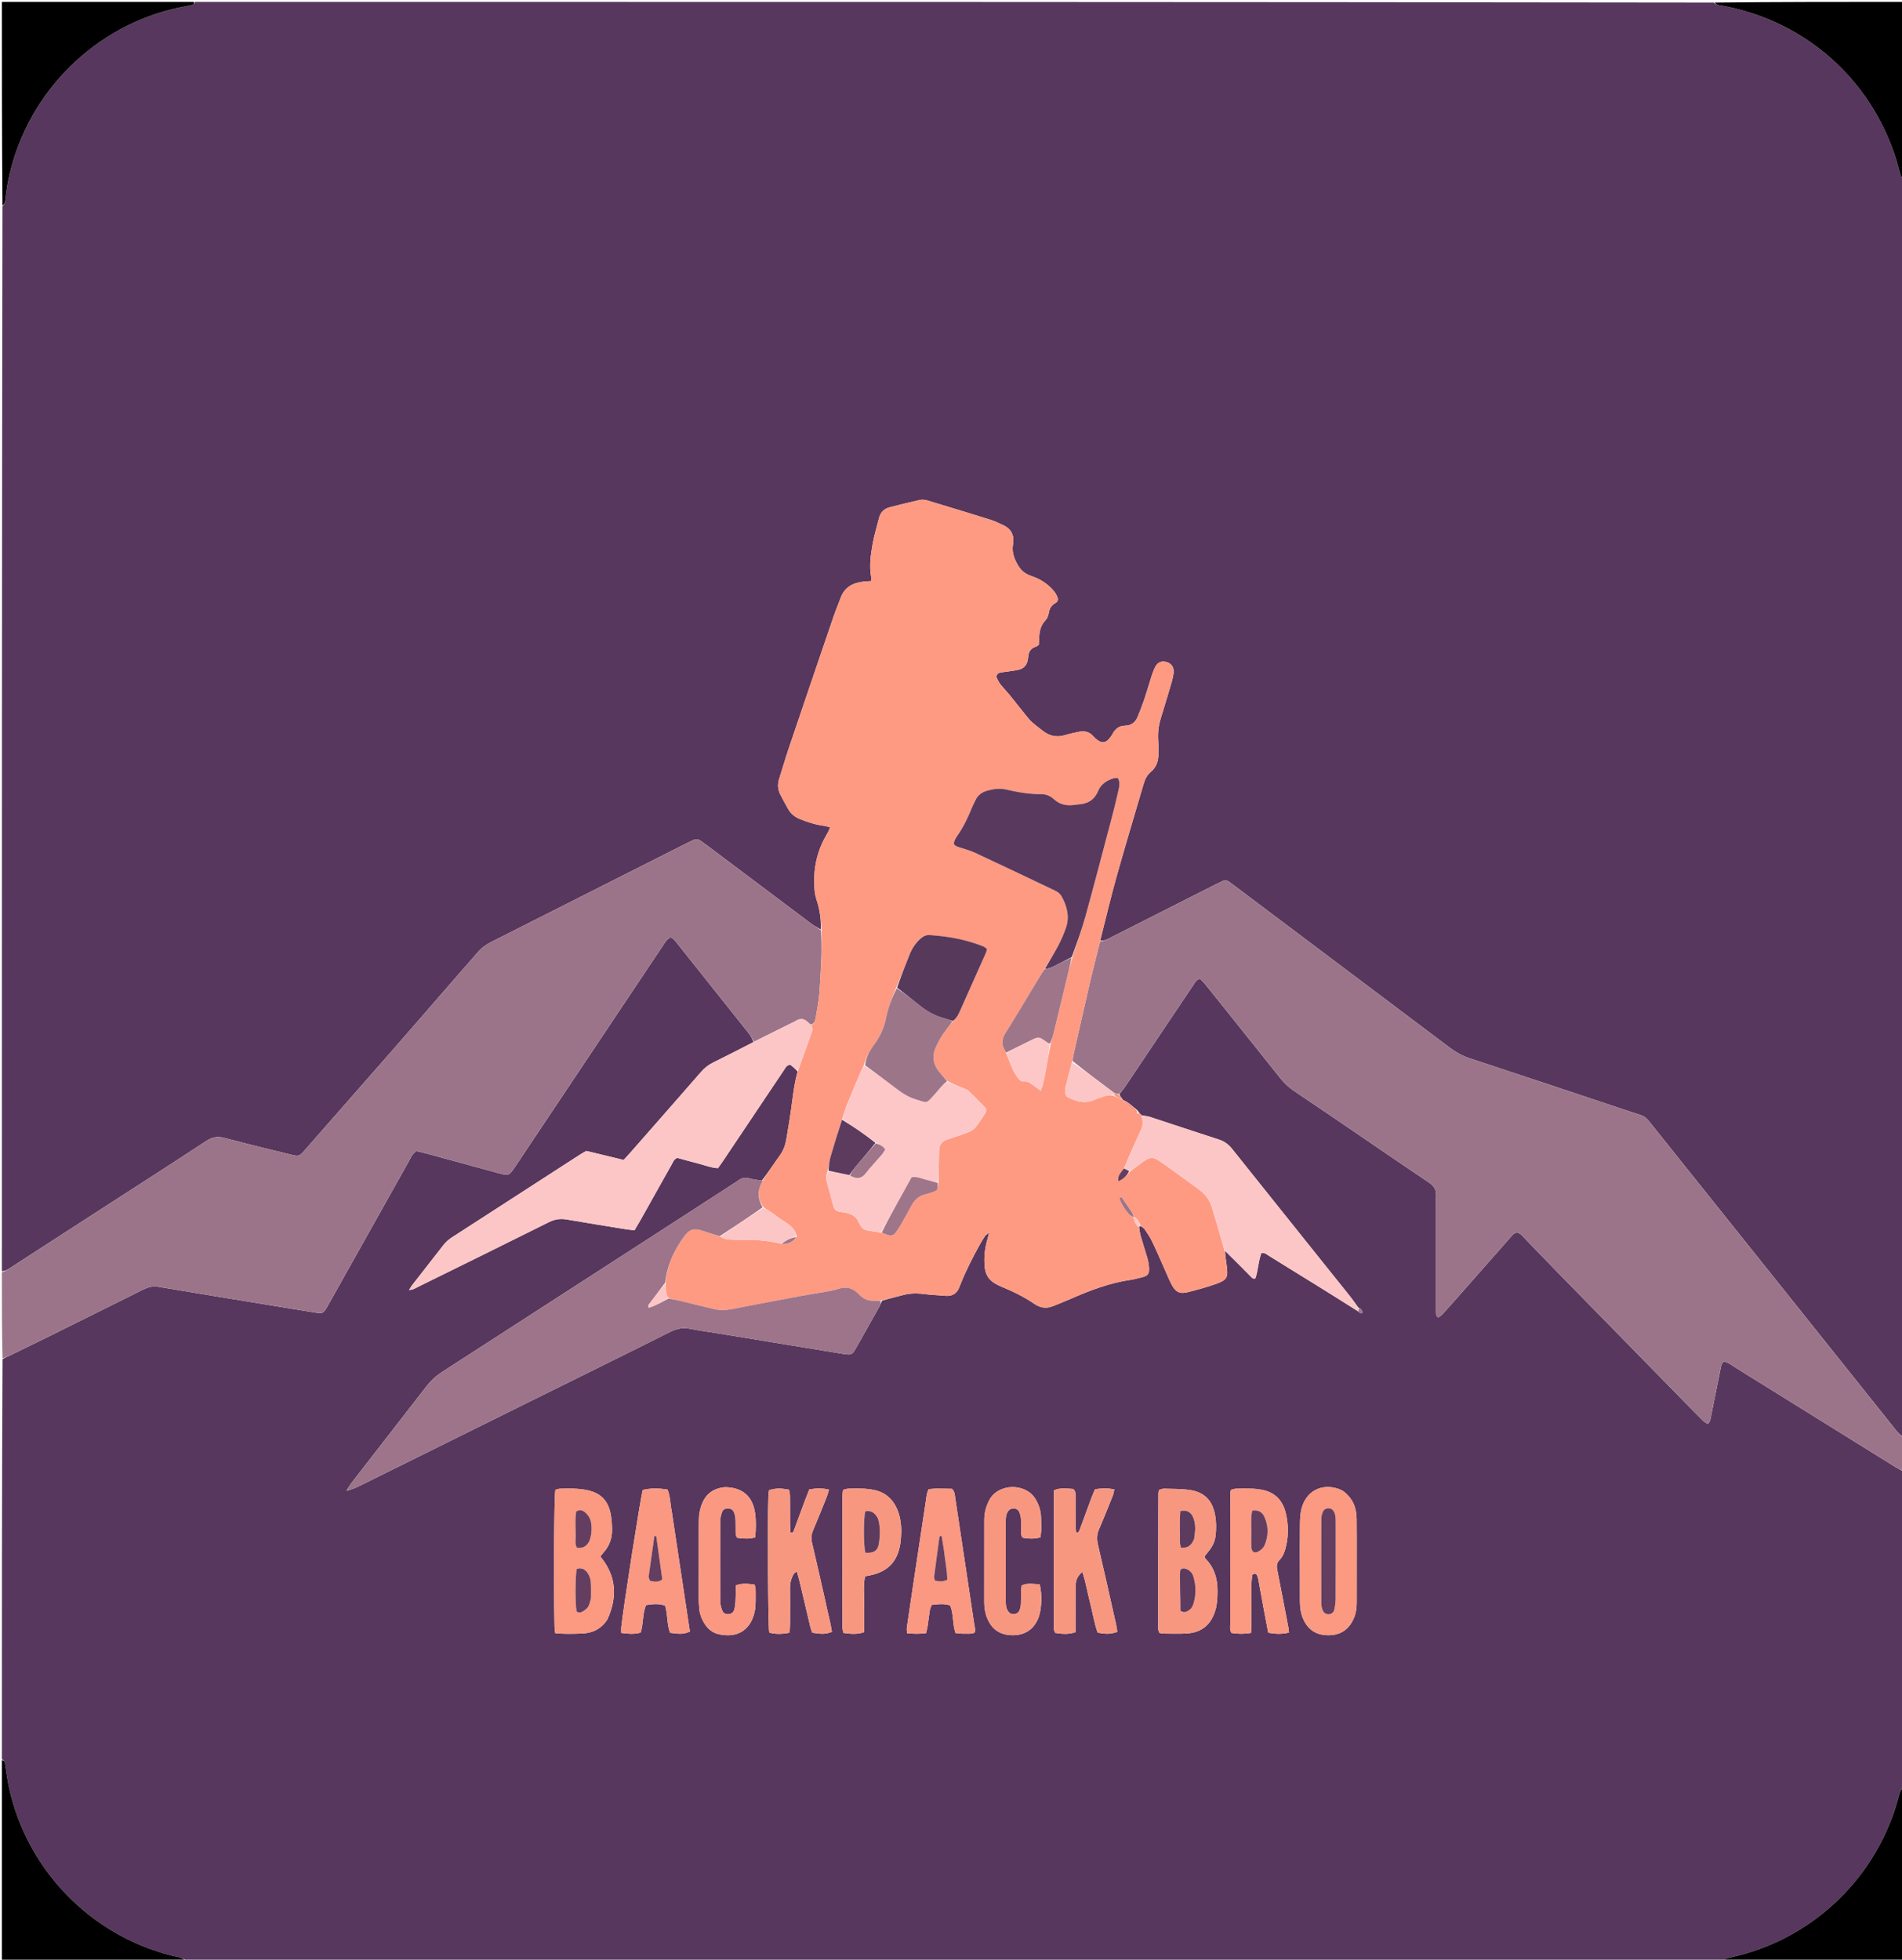
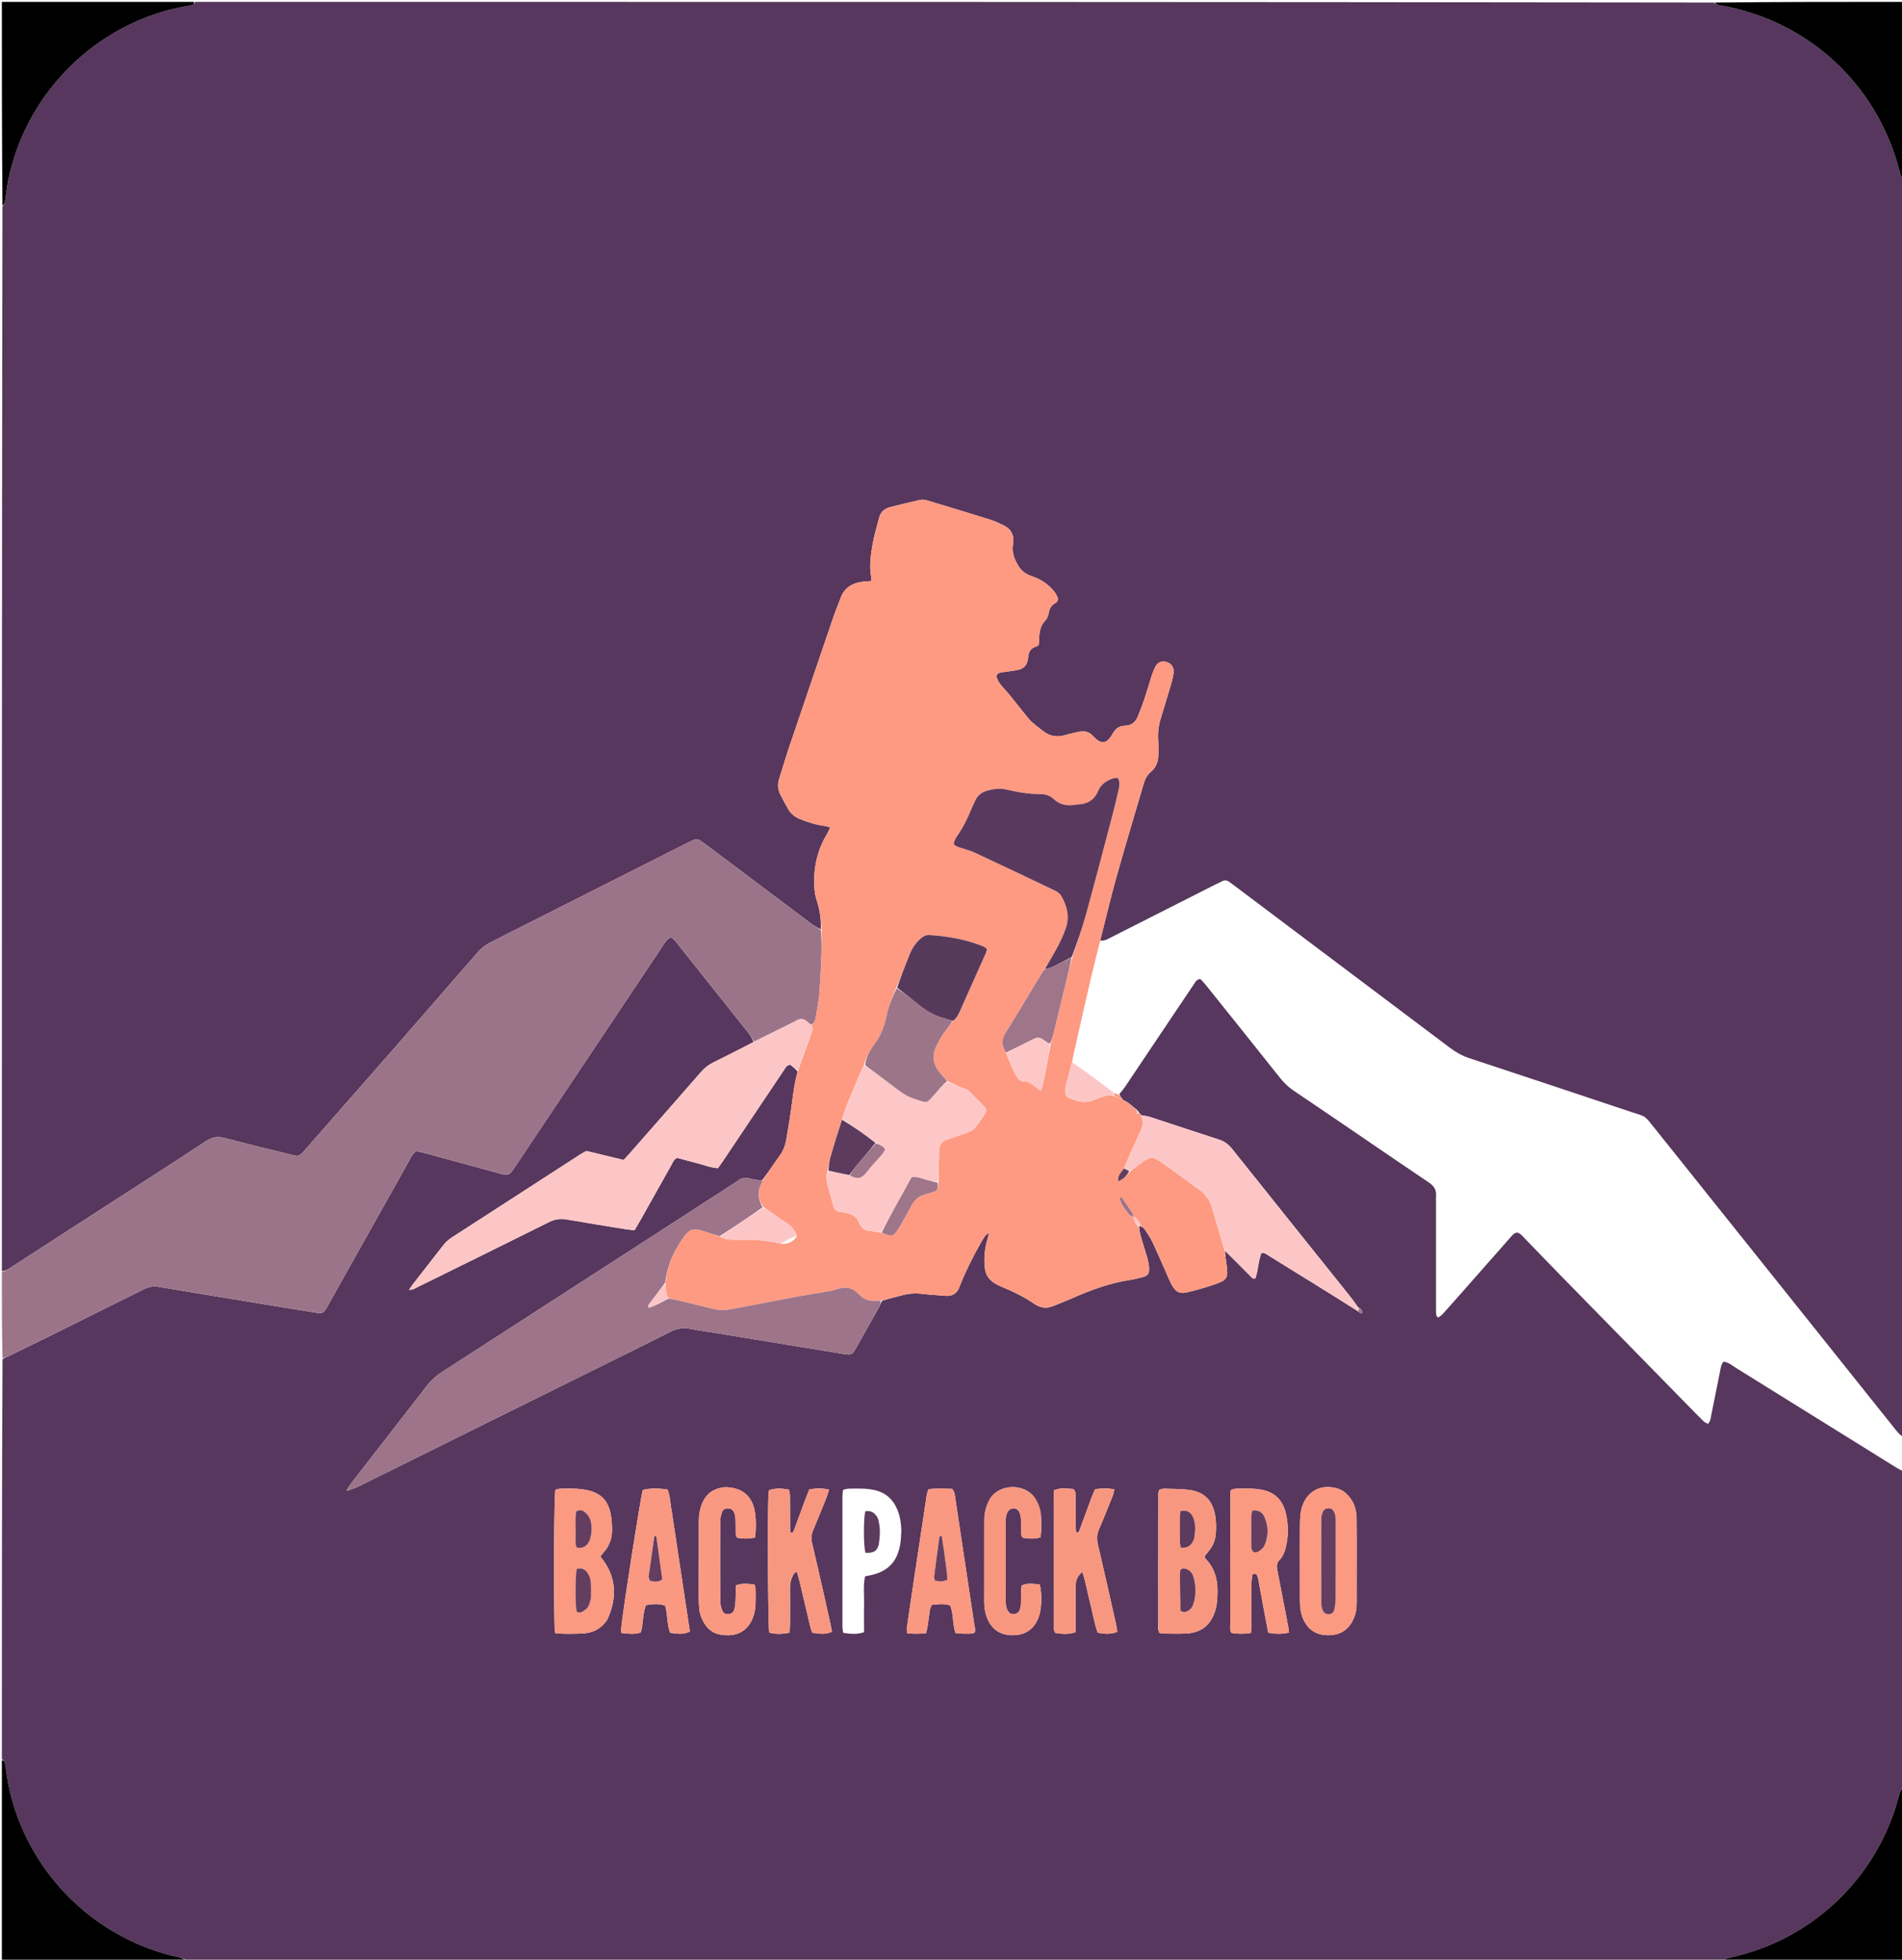
<svg xmlns="http://www.w3.org/2000/svg" version="1.1" id="Layer_1" x="0px" y="0px" width="100%" viewBox="0 0 4100 4224" enable-background="new 0 0 4100 4224" xml:space="preserve">
  <path fill="#57375D" opacity="1" stroke="none" d=" M4104,384   C4104,1288.107 4104,2192.215 4102.741,3097.682   C4096.629,3093.573 4091.519,3088.309 4086.959,3082.605   C4016.631,2994.632 3946.416,2906.569 3876.093,2818.591   C3772.482,2688.966 3668.798,2559.399 3565.166,2429.792   C3543.544,2402.751 3547.937,2407.35 3519.041,2397.694   C3402.098,2358.618 3285.117,2319.657 3168.014,2281.065   C3152.543,2275.967 3138.931,2268.545 3125.991,2258.794   C2972.161,2142.878 2818.163,2027.185 2664.203,1911.442   C2659.409,1907.838 2654.549,1904.322 2649.719,1900.765   C2645,1897.289 2640.027,1896.713 2634.707,1899.343   C2629.33,1902 2623.875,1904.499 2618.526,1907.209   C2544.801,1944.55 2471.108,1981.954 2397.344,2019.219   C2389.083,2023.392 2381.15,2028.706 2371.61,2027.351   C2383.574,1979.866 2394.479,1933.81 2407.253,1888.28   C2425.968,1821.577 2446.007,1755.245 2465.522,1688.767   C2468.386,1679.014 2472.937,1670.263 2480.933,1663.568   C2491.886,1654.398 2496.563,1642.147 2497.009,1628.28   C2497.351,1617.64 2497.35,1606.94 2496.628,1596.327   C2495.527,1580.14 2497.226,1564.406 2502.021,1548.95   C2504.783,1540.042 2507.487,1531.115 2510.176,1522.185   C2515.554,1504.321 2521.074,1486.496 2526.175,1468.553   C2527.988,1462.178 2529.356,1455.553 2529.87,1448.959   C2530.752,1437.62 2524.564,1429.522 2513.921,1426.743   C2503.905,1424.127 2495.664,1427.456 2490.53,1437.098   C2487.418,1442.942 2484.976,1449.226 2482.93,1455.538   C2477.384,1472.649 2472.507,1489.98 2466.79,1507.031   C2462.56,1519.644 2457.608,1532.028 2452.646,1544.381   C2447.733,1556.614 2438.728,1563.978 2425.269,1564.178   C2412.376,1564.37 2404.252,1570.799 2398.37,1581.632   C2395.863,1586.25 2392.61,1590.665 2388.908,1594.388   C2382.329,1601.004 2375.007,1601.517 2367.206,1596.198   C2363.391,1593.597 2359.789,1590.455 2356.76,1586.975   C2348.399,1577.369 2337.901,1574.849 2326.001,1577.29   C2315.568,1579.429 2305.12,1581.715 2294.927,1584.764   C2277.446,1589.992 2262.041,1586.314 2247.989,1575.33   C2240.115,1569.175 2231.989,1563.283 2224.603,1556.582   C2219.243,1551.719 2214.736,1545.864 2210.155,1540.204   C2198.855,1526.24 2187.853,1512.034 2176.491,1498.123   C2170.174,1490.389 2163.109,1483.26 2156.901,1475.445   C2153.641,1471.342 2151.119,1466.519 2148.968,1461.707   C2146.95,1457.193 2149.409,1451.522 2154.05,1450.318   C2159.79,1448.829 2165.807,1448.416 2171.695,1447.478   C2180.219,1446.12 2188.902,1445.341 2197.212,1443.155   C2206.972,1440.589 2213.078,1433.721 2215.191,1423.666   C2215.739,1421.061 2216.247,1418.423 2216.448,1415.776   C2217.292,1404.714 2222.06,1396.84 2233.375,1393.778   C2235.184,1393.288 2236.671,1391.605 2239.199,1389.857   C2239.512,1384.5 2239.947,1378.576 2240.185,1372.643   C2240.705,1359.632 2243.882,1347.565 2253.005,1337.805   C2257.298,1333.213 2259.685,1327.883 2260.597,1321.837   C2262.069,1312.08 2266.224,1304.57 2275.368,1299.563   C2280.681,1296.654 2281.53,1291.277 2278.887,1285.624   C2276.934,1281.446 2274.521,1277.323 2271.569,1273.799   C2260.681,1260.805 2247.26,1251.121 2231.554,1244.69   C2226.623,1242.67 2221.475,1241.148 2216.637,1238.938   C2206.707,1234.4 2199.623,1227.431 2193.922,1217.587   C2185.191,1202.51 2180.237,1187.482 2184.29,1170.184   C2184.44,1169.544 2184.39,1168.857 2184.433,1168.192   C2185.503,1151.767 2178.668,1139.715 2163.908,1132.609   C2154.317,1127.991 2144.614,1123.308 2134.497,1120.135   C2089.374,1105.984 2044.115,1092.266 1998.812,1078.7   C1993.906,1077.231 1988.126,1076.505 1983.222,1077.579   C1961.75,1082.283 1940.438,1087.72 1919.096,1093.005   C1906.409,1096.147 1897.953,1103.635 1894.774,1116.741   C1890.226,1135.494 1884.223,1153.979 1880.99,1172.945   C1877.084,1195.862 1873.602,1219.073 1877.693,1242.517   C1878.213,1245.494 1877.765,1248.639 1877.765,1252.45   C1870.871,1252.985 1864.951,1253.171 1859.111,1253.947   C1837.083,1256.875 1820.081,1266.598 1812.105,1288.733   C1807.362,1301.893 1801.691,1314.726 1797.172,1327.958   C1764.654,1423.164 1732.228,1518.403 1700.009,1613.711   C1692.756,1635.165 1686.599,1656.987 1679.616,1678.536   C1675.683,1690.672 1676.71,1702.229 1682.435,1713.379   C1687.605,1723.448 1693.101,1733.353 1698.597,1743.25   C1704.311,1753.541 1712.807,1760.648 1723.693,1765.154   C1741.012,1772.323 1758.735,1777.874 1777.416,1780.186   C1781.109,1780.643 1784.681,1782.083 1789.517,1783.397   C1787.591,1787.714 1786.461,1790.673 1784.993,1793.455   C1780.956,1801.104 1776.343,1808.479 1772.733,1816.319   C1760.567,1842.746 1754.828,1870.493 1755.138,1899.705   C1755.28,1913.116 1755.76,1926.042 1760.072,1939.026   C1767.026,1959.972 1770.238,1981.752 1769.382,2003.529   C1761.406,1998.93 1754.383,1995.108 1748.051,1990.363   C1673.407,1934.419 1598.87,1878.331 1524.287,1822.305   C1519.495,1818.705 1514.607,1815.229 1509.679,1811.817   C1504.912,1808.516 1499.829,1808.097 1494.551,1810.626   C1490.346,1812.64 1486.091,1814.555 1481.927,1816.65   C1459.903,1827.729 1437.894,1838.836 1415.893,1849.96   C1296.969,1910.085 1178.078,1970.277 1059.08,2030.254   C1047.563,2036.058 1037.596,2043.305 1029.258,2053.163   C1017.214,2067.402 1004.686,2081.23 992.444,2095.303   C944.348,2150.594 896.42,2206.031 848.171,2261.188   C786.325,2331.888 724.106,2402.261 662.315,2473.01   C642.967,2495.163 646.001,2493.274 618.187,2486.515   C573.514,2475.658 528.854,2464.716 484.425,2452.918   C469.864,2449.052 458.178,2450.413 445.153,2458.957   C363.815,2512.311 281.899,2564.781 200.202,2617.59   C143.126,2654.483 86.125,2691.494 29.011,2728.328   C21.256,2733.329 13.96,2739.602 4,2740   C4,1975.893 4,1211.785 5.27,445.083   C10.617,439.24 10.81,434.509 11.466,429.893   C13.244,417.394 14.645,404.817 17.053,392.438   C52.325,211.068 191.659,64.346 371,19.723   C384.528,16.357 398.313,14.028 411.95,11.088   C415.828,10.251 419.926,9.317 420,4   C1510.774,4 2601.548,4 3694.378,5.477   C3700.964,11.908 3707.331,11.346 3713.113,12.413   C3889.968,45.066 4030.756,168.453 4086.238,339.641   C4090.135,351.664 4093.019,364.012 4096.524,376.165   C4097.617,379.951 4098.749,384.031 4104,384  z" />
  <path fill="#57375D" opacity="1" stroke="none" d=" M4,3792   C4,3505.24 4,3218.48 5.427,2929.606   C11.793,2925.55 16.887,2923.928 21.645,2921.614   C52.197,2906.759 82.727,2891.856 113.167,2876.774   C178.231,2844.539 243.273,2812.26 308.228,2779.805   C318.614,2774.615 328.72,2771.488 340.742,2773.507   C423.5,2787.41 506.334,2800.864 589.147,2814.442   C619.383,2819.4 649.607,2824.436 679.878,2829.17   C695.965,2831.686 696.931,2830.978 705.353,2816.742   C706.032,2815.596 706.647,2814.413 707.299,2813.251   C737.935,2758.643 768.589,2704.044 799.205,2649.424   C826.564,2600.615 853.8,2551.736 881.308,2503.01   C885.488,2495.606 888.474,2487.135 897.674,2481.129   C904.318,2482.695 912.062,2484.282 919.674,2486.353   C969.807,2499.998 1019.882,2513.854 1070.036,2527.417   C1097.458,2534.833 1096.505,2535.7 1112.227,2512.168   C1216.958,2355.414 1321.744,2198.698 1426.521,2041.975   C1429.853,2036.991 1432.965,2031.812 1436.769,2027.212   C1439.114,2024.376 1442.579,2022.467 1445.525,2020.154   C1454.499,2024.876 1459.01,2032.534 1464.322,2039.184   C1514.214,2101.635 1563.982,2164.185 1613.627,2226.832   C1618.128,2232.511 1621.525,2239.063 1624.303,2246.052   C1594.633,2261.33 1566.218,2276.019 1537.492,2290.07   C1527.068,2295.169 1518.592,2301.966 1510.996,2310.684   C1461.093,2367.963 1410.922,2425.008 1360.81,2482.105   C1355.588,2488.056 1350.181,2493.845 1344.403,2500.213   C1317.174,2493.638 1290.72,2487.25 1263.916,2480.779   C1259.26,2483.454 1254.548,2485.885 1250.116,2488.75   C1158.333,2548.06 1066.601,2607.45 974.787,2666.713   C967.415,2671.471 961.01,2676.936 955.61,2683.925   C933.611,2712.4 911.318,2740.649 889.202,2769.034   C886.888,2772.005 885.031,2775.332 881.705,2780.415   C890.345,2780.351 895.213,2776.681 900.331,2774.158   C994.755,2727.624 1089.25,2681.233 1183.42,2634.192   C1196.116,2627.85 1208.082,2626.171 1221.776,2628.549   C1265.096,2636.074 1308.527,2642.962 1351.932,2649.995   C1357.044,2650.823 1362.26,2651.018 1367.896,2651.551   C1372.039,2644.548 1375.865,2638.356 1379.427,2632.015   C1402.269,2591.352 1425.013,2550.633 1447.905,2509.998   C1450.77,2504.912 1452.442,2498.712 1460.049,2495.732   C1473.737,2499.447 1488.426,2503.669 1503.243,2507.386   C1517.91,2511.066 1532.102,2517.005 1547.626,2517.977   C1551.087,2513.11 1554.259,2508.862 1557.21,2504.466   C1580.977,2469.057 1604.705,2433.621 1628.442,2398.192   C1648.842,2367.745 1669.181,2337.257 1689.695,2306.886   C1692.926,2302.104 1695.138,2295.925 1703.548,2294.847   C1708.432,2298.836 1714.013,2303.394 1719.324,2309.467   C1713.343,2331.477 1710.394,2352.431 1707.691,2373.508   C1704.151,2401.111 1699.698,2428.611 1694.987,2456.044   C1692.855,2468.457 1688.533,2480.14 1680.88,2490.709   C1668.073,2508.395 1656.203,2526.759 1642.302,2544.799   C1632.815,2543.345 1624.812,2542.488 1617.155,2540.374   C1607.448,2537.694 1598.821,2538.469 1590.781,2544.825   C1587.657,2547.295 1584.13,2549.258 1580.773,2551.432   C1528.749,2585.129 1476.748,2618.865 1424.69,2652.511   C1267.398,2754.171 1110.115,2855.847 952.718,2957.344   C939.631,2965.783 928.634,2975.957 919.126,2988.254   C865.313,3057.854 811.224,3127.24 757.336,3196.781   C753.712,3201.457 750.961,3206.808 747.533,3212.024   C747.261,3212.204 747.489,3213.275 747.489,3213.275   C747.489,3213.275 748.48,3212.559 749.972,3212.596   C758.832,3209.631 766.421,3207.077 773.534,3203.558   C905.438,3138.298 1037.28,3072.91 1169.148,3007.575   C1261.038,2962.047 1353.075,2916.815 1444.714,2870.79   C1459.241,2863.493 1472.984,2861.007 1488.773,2864.284   C1507.66,2868.204 1526.856,2870.631 1545.91,2873.752   C1635.924,2888.494 1725.935,2903.258 1815.952,2917.986   C1819.888,2918.63 1823.858,2919.116 1827.83,2919.473   C1833.708,2920 1838.137,2917.516 1841.204,2912.535   C1842.6,2910.268 1844.006,2908.004 1845.315,2905.687   C1861.688,2876.697 1878.116,2847.737 1894.33,2818.658   C1896.894,2814.059 1898.469,2808.909 1901.801,2803.284   C1917.911,2798.766 1932.733,2795.017 1947.532,2791.178   C1963.283,2787.093 1979.066,2787.445 1995.108,2789.572   C2008.934,2791.405 2022.971,2791.582 2036.862,2793.007   C2053.294,2794.693 2063.665,2787.671 2068.804,2772.262   C2069.225,2771.002 2069.844,2769.81 2070.336,2768.572   C2082.413,2738.184 2097.291,2709.156 2113.193,2680.637   C2116.432,2674.828 2119.979,2669.171 2123.734,2663.682   C2124.958,2661.893 2127.29,2660.863 2132.269,2657.106   C2129.775,2666.434 2128.21,2672.038 2126.782,2677.677   C2122.158,2695.935 2120.83,2714.404 2122.999,2733.154   C2124.74,2748.209 2132.332,2759.25 2145.305,2766.702   C2149.339,2769.019 2153.525,2771.139 2157.819,2772.923   C2183.089,2783.419 2207.662,2795.235 2230.295,2810.766   C2242.818,2819.359 2256.114,2820.817 2270.162,2815.148   C2283.128,2809.916 2296.183,2804.877 2308.97,2799.233   C2350.527,2780.891 2392.83,2765.024 2438.105,2758.479   C2442.708,2757.813 2447.251,2756.665 2451.78,2755.565   C2473.664,2750.248 2480.873,2750.532 2475.202,2719.786   C2474.479,2715.866 2473.38,2712 2472.232,2708.176   C2467.831,2693.51 2463.167,2678.92 2458.958,2664.199   C2457.152,2657.879 2456.219,2651.31 2455.522,2644.344   C2456.155,2643.833 2456.975,2642.455 2458.372,2642.708   C2462.273,2645 2465.453,2646.589 2467.161,2649.157   C2473.043,2658.007 2479.236,2666.803 2483.805,2676.341   C2493.56,2696.709 2502.342,2717.542 2511.583,2738.157   C2516.473,2749.068 2520.794,2760.312 2526.616,2770.709   C2534.819,2785.359 2543.236,2789.275 2559.84,2785.302   C2579.203,2780.669 2598.434,2775.188 2617.285,2768.786   C2645.91,2759.065 2648.148,2754.615 2643.88,2724.992   C2642.461,2715.145 2641.061,2705.295 2640.849,2696.137   C2659.839,2714.809 2677.602,2732.82 2695.458,2750.738   C2698.124,2753.414 2700.347,2757.431 2706.133,2755.423   C2712.303,2737.897 2712.283,2718.218 2719.15,2700.731   C2726.987,2699.728 2731.383,2704.403 2736.277,2707.405   C2767.485,2726.542 2798.579,2745.867 2829.684,2765.174   C2862.434,2785.5 2895.154,2805.875 2928.427,2827.159   C2931.412,2829.806 2934.352,2832.704 2936.683,2829.42   C2937.599,2828.13 2935.332,2824.073 2933.797,2821.751   C2932.943,2820.458 2930.612,2820.142 2928.113,2818.299   C2921.774,2809.737 2916.519,2802.06 2910.723,2794.816   C2825.828,2688.698 2740.772,2582.708 2656.059,2476.445   C2648.258,2466.661 2639.52,2460.08 2627.508,2456.232   C2578.044,2440.387 2528.837,2423.741 2479.46,2407.62   C2473.237,2405.588 2466.57,2404.918 2460.062,2403.79   C2460.016,2403.962 2460.36,2404.054 2460.082,2402.946   C2458.505,2401.124 2457.207,2400.411 2455.965,2399.844   C2456.021,2399.992 2456.316,2399.878 2455.927,2398.65   C2454.357,2396.222 2453.176,2395.021 2451.345,2392.796   C2440.86,2384.708 2432.63,2375.294 2420.766,2371.123   C2420.83,2370.948 2420.481,2370.816 2419.956,2369.681   C2416.831,2365.4 2414.232,2362.255 2412.943,2358.056   C2417.882,2352.237 2421.765,2347.641 2425.102,2342.678   C2456.343,2296.209 2487.483,2249.674 2518.666,2203.167   C2536.855,2176.038 2555,2148.878 2573.334,2121.847   C2576.56,2117.09 2578.823,2110.877 2587.66,2110.252   C2590.995,2113.896 2595.227,2118.026 2598.896,2122.607   C2652.656,2189.715 2706.431,2256.811 2759.95,2324.111   C2768.362,2334.688 2777.883,2343.621 2789.069,2351.157   C2834.956,2382.069 2880.695,2413.199 2926.438,2444.322   C2977.692,2479.195 3028.73,2514.391 3080.245,2548.874   C3091.524,2556.423 3096.918,2565.387 3095.581,2578.738   C3095.184,2582.697 3095.542,2586.73 3095.542,2590.73   C3095.543,2664.058 3095.539,2737.385 3095.552,2810.713   C3095.552,2817.378 3095.507,2824.05 3095.791,2830.705   C3095.926,2833.873 3095.621,2837.534 3100.735,2839.765   C3103.717,2837.322 3107.573,2834.885 3110.52,2831.626   C3125.271,2815.312 3139.823,2798.818 3154.372,2782.323   C3187.877,2744.335 3221.305,2706.279 3254.866,2668.34   C3259.185,2663.458 3262.985,2657.577 3270.517,2656.77   C3278.099,2658.77 3282.501,2664.965 3287.542,2670.132   C3310.813,2693.988 3333.786,2718.135 3357.089,2741.96   C3448.444,2835.363 3539.879,2928.687 3631.296,3022.029   C3644.823,3035.84 3658.312,3049.691 3672.062,3063.276   C3674.66,3065.843 3678.413,3067.241 3681.592,3069.154   C3687.15,3063.745 3687.357,3057.548 3688.524,3051.757   C3694.976,3019.739 3701.323,2987.7 3707.841,2955.696   C3709.271,2948.676 3709.616,2941.157 3715.432,2934.787   C3726.413,2936.518 3734.578,2943.739 3743.425,2949.232   C3857.817,3020.259 3972.111,3091.447 4086.474,3162.521   C4092.104,3166.021 4098.148,3168.856 4104,3172   C4104,3397.427 4104,3622.853 4102.528,3850.207   C4099.067,3856.21 4096.551,3860.119 4095.196,3864.395   C4091.981,3874.534 4089.612,3884.941 4086.387,3895.075   C4034.611,4057.803 3900.814,4179.812 3737.445,4217.458   C3731.623,4218.799 3725.723,4220.032 3720.155,4222.107   C3718.296,4222.799 3717.359,4225.965 3716,4228   C2611.907,4228 1507.813,4228 401.812,4226.521   C392.005,4217.819 381.486,4218.063 372.024,4215.701   C195.776,4171.689 59.036,4031.649 19.667,3854.151   C16.069,3837.928 14.062,3821.349 11.414,3804.92   C10.561,3799.622 10.318,3794.104 4,3792  M2496.691,3374   C2496.692,3415.263 2496.614,3456.526 2496.768,3497.788   C2496.794,3504.903 2495.376,3512.341 2499.227,3519.569   C2501.951,3520.12 2504.491,3521.063 2507.038,3521.08   C2523.672,3521.19 2540.342,3521.773 2556.935,3520.931   C2590.221,3519.242 2611.003,3501.934 2620.166,3469.762   C2624.048,3456.132 2624.446,3442.229 2624.448,3428.216   C2624.45,3401.869 2617.267,3378.35 2598.212,3359.271   C2597.401,3358.458 2597.358,3356.879 2596.609,3354.596   C2599.877,3350.473 2603.596,3345.914 2607.17,3341.245   C2614.178,3332.089 2618.905,3321.918 2620.251,3310.375   C2622.036,3295.08 2621.977,3279.765 2619.085,3264.634   C2613.198,3233.831 2596.103,3216.211 2564.86,3211.616   C2546.548,3208.922 2527.763,3209.292 2509.177,3208.723   C2505.543,3208.611 2501.846,3210.516 2498.526,3211.398   C2497.849,3214.414 2497.045,3216.34 2497.039,3218.268   C2496.873,3268.845 2496.789,3319.423 2496.691,3374  M1309.252,3490.761   C1331.313,3442.568 1329.005,3396.912 1294.185,3354.985   C1296.746,3351.68 1298.593,3348.914 1300.815,3346.492   C1314.131,3331.981 1319.858,3314.631 1319.349,3295.27   C1319.071,3284.679 1318.474,3273.946 1316.468,3263.578   C1310.583,3233.165 1294.039,3217.394 1263.656,3211.469   C1245.196,3207.869 1226.562,3208.426 1207.946,3208.733   C1204.212,3208.794 1200.502,3210.353 1197.146,3211.135   C1194.361,3230.726 1193.289,3413.058 1195.349,3505.381   C1195.451,3509.943 1196.239,3514.49 1196.827,3520.202   C1216.558,3522.256 1235.827,3521.617 1255.004,3520.885   C1276.688,3520.058 1295.072,3511.882 1309.252,3490.761  M2271.884,3386   C2271.885,3423.951 2271.81,3461.903 2271.96,3499.854   C2271.986,3506.293 2270.448,3513.101 2274.885,3519.675   C2288.927,3521.776 2303.116,3523.4 2318.474,3518.011   C2318.474,3510.877 2318.474,3504.269 2318.474,3497.66   C2318.476,3474.357 2318.459,3451.053 2318.496,3427.75   C2318.503,3423.092 2318.397,3418.401 2318.896,3413.785   C2320.05,3403.094 2323.965,3395.993 2333.032,3388.263   C2340.753,3410.029 2343.95,3432.345 2349.654,3453.977   C2355.396,3475.753 2358.601,3498.208 2366.122,3519.1   C2385.754,3522.581 2393.938,3522.282 2408.555,3517.406   C2407.615,3511.832 2406.913,3505.998 2405.628,3500.295   C2392.76,3443.151 2380.036,3385.973 2366.659,3328.949   C2363.938,3317.349 2364.309,3307.054 2369.093,3296.079   C2379.462,3272.286 2389.01,3248.133 2398.681,3224.042   C2400.323,3219.953 2400.908,3215.44 2402.163,3210.395   C2387.808,3207.323 2374.76,3207.999 2360.45,3209.876   C2357.96,3215.843 2355.228,3221.826 2352.941,3227.976   C2344.589,3250.437 2336.418,3272.965 2328.094,3295.436   C2326.792,3298.95 2326.315,3303.385 2319.878,3303.79   C2319.419,3298.744 2318.597,3293.672 2318.557,3288.594   C2318.389,3267.289 2318.523,3245.982 2318.386,3224.677   C2318.353,3219.486 2319.089,3213.892 2313.263,3209.344   C2300.493,3208.988 2286.738,3205.742 2271.919,3212.324   C2271.851,3268.938 2271.897,3325.469 2271.884,3386  M1779,3450.239   C1769.551,3408.71 1760.343,3367.124 1750.474,3325.694   C1748.182,3316.071 1748.905,3307.59 1752.699,3298.615   C1762.806,3274.71 1772.464,3250.614 1782.138,3226.528   C1784.038,3221.797 1785.207,3216.772 1787.027,3210.864   C1772.024,3207.23 1758.594,3207.793 1744.522,3210.44   C1741.615,3217.757 1738.802,3224.469 1736.268,3231.285   C1727.918,3253.742 1719.713,3276.253 1711.329,3298.697   C1710.261,3301.556 1709.196,3305.201 1703.722,3303.08   C1703.505,3296.839 1703.112,3290.252 1703.075,3283.664   C1702.96,3263.694 1703.117,3243.721 1702.85,3223.754   C1702.79,3219.318 1701.425,3214.899 1700.731,3210.876   C1681.97,3207.454 1672.918,3207.655 1657.824,3211.854   C1657.372,3215.278 1656.551,3219.107 1656.406,3222.962   C1654.323,3278.193 1655.596,3501.725 1658.106,3518.918   C1672.201,3522.886 1686.439,3522.116 1702.131,3519.276   C1702.458,3512.216 1702.99,3505.719 1703.017,3499.22   C1703.122,3473.924 1703.317,3448.624 1702.957,3423.333   C1702.8,3412.297 1705.389,3402.246 1710.813,3392.855   C1711.898,3390.975 1714.169,3389.781 1717.474,3386.885   C1719.847,3395.217 1721.859,3401.399 1723.361,3407.702   C1731.223,3440.72 1738.912,3473.78 1746.786,3506.795   C1747.833,3511.184 1749.591,3515.403 1750.865,3519.234   C1772.143,3522.625 1779.721,3522.329 1793.372,3517.419   C1790.157,3495.977 1784.026,3474.916 1779,3450.239  M2651.839,3358   C2651.84,3405.328 2651.776,3452.656 2651.917,3499.984   C2651.937,3506.414 2650.339,3513.222 2654.662,3519.681   C2668.286,3521.988 2681.928,3522.24 2696.733,3519.569   C2697.073,3511.966 2697.597,3505.438 2697.619,3498.908   C2697.715,3470.245 2697.578,3441.581 2697.743,3412.918   C2697.777,3406.987 2698.486,3401.018 2699.466,3395.164   C2699.688,3393.84 2702.255,3392.212 2703.896,3392.018   C2705.515,3391.827 2708.128,3392.804 2708.89,3394.101   C2710.516,3396.869 2711.648,3400.097 2712.246,3403.275   C2716.309,3424.888 2720.133,3446.548 2724.13,3468.174   C2727.266,3485.136 2730.542,3502.073 2733.803,3519.276   C2749.175,3522.083 2763.329,3522.604 2778.53,3518.916   C2778.074,3514.691 2777.935,3511.462 2777.349,3508.316   C2774.784,3494.56 2772.099,3480.826 2769.441,3467.087   C2764.124,3439.607 2758.844,3412.12 2753.445,3384.656   C2751.854,3376.561 2751.325,3369.463 2758.11,3362.524   C2766.657,3353.785 2770.245,3342.11 2772.799,3330.182   C2777.631,3307.605 2777.03,3285.109 2771.981,3262.749   C2765.454,3233.845 2748.033,3215.789 2718.272,3210.771   C2712.374,3209.777 2706.391,3208.923 2700.427,3208.76   C2688.437,3208.435 2676.427,3208.421 2664.438,3208.735   C2660.686,3208.833 2656.972,3210.397 2653.514,3211.224   C2652.907,3214.134 2652.153,3216.077 2652.146,3218.022   C2651.995,3263.348 2651.925,3308.674 2651.839,3358  M2895.314,3213.868   C2891.71,3212.17 2888.242,3210.053 2884.481,3208.841   C2847.94,3197.06 2815.427,3214.31 2805.72,3251.502   C2802.907,3262.276 2802.397,3273.855 2802.253,3285.084   C2801.819,3318.998 2802.072,3352.92 2802.08,3386.839   C2802.084,3408.121 2802.051,3429.404 2802.184,3450.686   C2802.267,3464.063 2803.643,3477.235 2809.21,3489.665   C2819.503,3512.651 2836.941,3524.304 2862.363,3524.61   C2888.574,3524.926 2906.795,3513.315 2917.646,3489.709   C2922.742,3478.625 2924.527,3466.883 2924.514,3454.759   C2924.483,3424.166 2924.578,3393.572 2924.569,3362.979   C2924.561,3333.051 2924.736,3303.119 2924.36,3273.195   C2924.07,3250.192 2916.677,3230.146 2895.314,3213.868  M2075.033,3521.317   C2083.557,3520.844 2092.297,3522.702 2100.977,3519.16   C2103.243,3512.377 2100.858,3505.857 2099.905,3499.458   C2086.458,3409.224 2072.872,3319.009 2059.168,3228.813   C2058.196,3222.419 2058.244,3215.476 2052.213,3209.028   C2041.285,3208.876 2029.374,3208.567 2017.464,3208.611   C2012.236,3208.631 2007.011,3209.372 2002.017,3209.767   C1997.425,3217.732 1997.209,3225.836 1996.019,3233.669   C1987.222,3291.606 1978.435,3349.543 1969.71,3407.491   C1964.654,3441.073 1959.658,3474.665 1954.821,3508.279   C1954.296,3511.924 1955.011,3515.747 1955.181,3520.262   C1969.451,3521.794 1982.487,3522.017 1996.341,3520.071   C1997.622,3514.146 1998.991,3509.111 1999.762,3503.986   C2001.447,3492.793 2002.629,3481.523 2004.446,3470.354   C2005.048,3466.65 2006.962,3463.159 2008.405,3459.219   C2022.285,3457.577 2035.291,3455.814 2048.408,3460.612   C2055.793,3479.632 2053.103,3500.337 2059.68,3519.933   C2063.981,3520.416 2067.851,3520.851 2075.033,3521.317  M1447.962,3257.19   C1444.748,3241.658 1445.075,3225.396 1438.988,3210.697   C1419.509,3207.354 1399.273,3207.74 1385.572,3211.594   C1380.994,3226.555 1343.788,3463.736 1339.261,3507.405   C1338.864,3511.234 1339.208,3515.141 1339.208,3519.646   C1353.733,3521.839 1367.333,3522.73 1381.036,3519.026   C1387.147,3499.469 1384.813,3478.821 1392.442,3459.724   C1406.604,3457.295 1420.109,3455.837 1433.813,3460.916   C1439.61,3480.602 1437.468,3501.161 1444.423,3519.41   C1467.129,3522.638 1474.145,3522.258 1487.151,3516.804   C1474.269,3431.678 1461.332,3346.181 1447.962,3257.19  M1556.648,3206.3   C1527.366,3211.175 1513.877,3231.175 1508.296,3257.941   C1506.414,3266.969 1506.373,3276.483 1506.339,3285.778   C1506.145,3338.41 1506.161,3391.043 1506.234,3443.675   C1506.245,3451.655 1506.682,3459.654 1507.355,3467.607   C1508.269,3478.406 1512.026,3488.4 1517.445,3497.693   C1524.814,3510.33 1535.401,3519.458 1549.798,3522.573   C1588.829,3531.016 1614.968,3514.048 1624.871,3481.087   C1626.77,3474.766 1628.101,3468.098 1628.448,3461.525   C1629.079,3449.564 1628.918,3437.553 1628.765,3425.566   C1628.724,3422.398 1627.506,3419.244 1626.729,3415.622   C1613.068,3413.605 1600.191,3411.9 1586.306,3417.152   C1586.055,3428.798 1586.111,3440.05 1585.458,3451.26   C1585.076,3457.823 1584.308,3464.557 1582.331,3470.776   C1580.632,3476.122 1575.617,3478.903 1569.831,3479.272   C1563.872,3479.652 1558.963,3476.914 1556.96,3471.639   C1554.644,3465.542 1552.656,3458.866 1552.617,3452.428   C1552.269,3394.468 1552.259,3336.504 1552.528,3278.543   C1552.558,3272.061 1554.272,3265.359 1556.424,3259.184   C1558.298,3253.804 1563.234,3251.238 1569.153,3251.276   C1575.02,3251.314 1579.716,3253.823 1581.977,3259.142   C1583.761,3263.338 1584.907,3268.008 1585.277,3272.554   C1585.869,3279.84 1585.459,3287.201 1585.707,3294.523   C1585.93,3301.083 1584.57,3307.921 1589.014,3314.604   C1601.537,3316.502 1614.419,3317.495 1627.805,3313.793   C1629.716,3295.607 1630.039,3278.288 1627.618,3261.178   C1622.424,3224.466 1599.348,3205.34 1561.837,3205.579   C1561.174,3205.583 1560.511,3205.702 1556.648,3206.3  M2244.482,3297.292   C2244.376,3287.972 2244.564,3278.639 2244.094,3269.338   C2243.375,3255.109 2239.041,3241.964 2231.35,3229.895   C2209.686,3195.898 2151.24,3197.131 2132.246,3233.871   C2125.348,3247.213 2121.806,3261.236 2121.768,3276.087   C2121.616,3335.341 2121.607,3394.595 2121.69,3453.849   C2121.707,3465.915 2123.67,3477.725 2128.443,3488.931   C2138.615,3512.809 2156.748,3524.624 2183.168,3524.599   C2209.177,3524.574 2227.865,3512.305 2237.84,3488.704   C2245.354,3470.927 2247.088,3437.322 2241.189,3415.049   C2228.635,3414.309 2215.68,3411.319 2202.389,3417.311   C2201.902,3421.403 2201.137,3425.293 2201.034,3429.2   C2200.788,3438.515 2201.137,3447.853 2200.673,3457.153   C2200.445,3461.71 2199.541,3466.442 2197.865,3470.666   C2195.77,3475.95 2191.212,3478.879 2185.395,3479.225   C2179.457,3479.579 2175.241,3476.641 2172.292,3471.719   C2168.359,3465.153 2168.031,3457.852 2168.039,3450.467   C2168.065,3427.164 2168.027,3403.862 2168.021,3380.559   C2168.012,3347.27 2168.015,3313.981 2168,3280.692   C2167.997,3272.657 2168.159,3264.67 2172.8,3257.601   C2178.262,3249.281 2191.305,3248.857 2196.292,3257.44   C2198.844,3261.833 2200.138,3267.333 2200.623,3272.463   C2201.371,3280.388 2200.793,3288.428 2201.053,3296.411   C2201.244,3302.276 2199.9,3308.47 2204.606,3314.561   C2216.898,3316.518 2229.743,3317.761 2243.023,3313.45   C2243.555,3308.823 2244.001,3304.93 2244.482,3297.292  M1943.005,3298.405   C1942.227,3283.025 1940.307,3267.855 1934.208,3253.533   C1924.355,3230.393 1907.378,3215.82 1882.433,3211.184   C1875.903,3209.971 1869.256,3209.004 1862.633,3208.767   C1851.318,3208.363 1839.974,3208.404 1828.656,3208.73   C1824.906,3208.838 1821.198,3210.4 1817.163,3211.371   C1816.707,3216.787 1815.986,3221.382 1815.982,3225.978   C1815.899,3319.276 1815.875,3412.574 1815.952,3505.871   C1815.956,3510.308 1817.004,3514.743 1817.611,3519.534   C1832.897,3521.771 1847.12,3523.355 1862.566,3518.062   C1862.566,3497.638 1862.178,3477.688 1862.676,3457.759   C1863.17,3437.993 1860.375,3418.033 1864.753,3397.722   C1869.244,3396.808 1873.07,3396.071 1876.878,3395.248   C1914.207,3387.178 1934.557,3365.849 1940.668,3327.855   C1942.039,3319.336 1942.274,3310.635 1943.005,3298.405  z" />
-   <path fill="#9C7489" opacity="1" stroke="none" d=" M4104,3170.128   C4098.148,3168.856 4092.104,3166.021 4086.474,3162.521   C3972.111,3091.447 3857.817,3020.259 3743.425,2949.232   C3734.578,2943.739 3726.413,2936.518 3715.432,2934.787   C3709.616,2941.157 3709.271,2948.676 3707.841,2955.696   C3701.323,2987.7 3694.976,3019.739 3688.524,3051.757   C3687.357,3057.548 3687.15,3063.745 3681.592,3069.154   C3678.413,3067.241 3674.66,3065.843 3672.062,3063.276   C3658.312,3049.691 3644.823,3035.84 3631.296,3022.029   C3539.879,2928.687 3448.444,2835.363 3357.089,2741.96   C3333.786,2718.135 3310.813,2693.988 3287.542,2670.132   C3282.501,2664.965 3278.099,2658.77 3270.517,2656.77   C3262.985,2657.577 3259.185,2663.458 3254.866,2668.34   C3221.305,2706.279 3187.877,2744.335 3154.372,2782.323   C3139.823,2798.818 3125.271,2815.312 3110.52,2831.626   C3107.573,2834.885 3103.717,2837.322 3100.735,2839.765   C3095.621,2837.534 3095.926,2833.873 3095.791,2830.705   C3095.507,2824.05 3095.552,2817.378 3095.552,2810.713   C3095.539,2737.385 3095.543,2664.058 3095.542,2590.73   C3095.542,2586.73 3095.184,2582.697 3095.581,2578.738   C3096.918,2565.387 3091.524,2556.423 3080.245,2548.874   C3028.73,2514.391 2977.692,2479.195 2926.438,2444.322   C2880.695,2413.199 2834.956,2382.069 2789.069,2351.157   C2777.883,2343.621 2768.362,2334.688 2759.95,2324.111   C2706.431,2256.811 2652.656,2189.715 2598.896,2122.607   C2595.227,2118.026 2590.995,2113.896 2587.66,2110.252   C2578.823,2110.877 2576.56,2117.09 2573.334,2121.847   C2555,2148.878 2536.855,2176.038 2518.666,2203.167   C2487.483,2249.674 2456.343,2296.209 2425.102,2342.678   C2421.765,2347.641 2417.882,2352.237 2411.94,2357.885   C2407.124,2357.884 2404.621,2357.001 2401.031,2355.148   C2370.539,2332.269 2341.134,2310.359 2311.833,2286.811   C2312.776,2280.604 2313.457,2275.998 2314.481,2271.471   C2326.357,2218.978 2338.084,2166.451 2350.278,2114.031   C2356.892,2085.594 2364.324,2057.347 2371.387,2029.015   C2381.15,2028.706 2389.083,2023.392 2397.344,2019.219   C2471.108,1981.954 2544.801,1944.55 2618.526,1907.209   C2623.875,1904.499 2629.33,1902 2634.707,1899.343   C2640.027,1896.713 2645,1897.289 2649.719,1900.765   C2654.549,1904.322 2659.409,1907.838 2664.203,1911.442   C2818.163,2027.185 2972.161,2142.878 3125.991,2258.794   C3138.931,2268.545 3152.543,2275.967 3168.014,2281.065   C3285.117,2319.657 3402.098,2358.618 3519.041,2397.694   C3547.937,2407.35 3543.544,2402.751 3565.166,2429.792   C3668.798,2559.399 3772.482,2688.966 3876.093,2818.591   C3946.416,2906.569 4016.631,2994.632 4086.959,3082.605   C4091.519,3088.309 4096.629,3093.573 4102.741,3099.521   C4104,3122.752 4104,3145.504 4104,3170.128  z" />
  <path fill="#9C7489" opacity="1" stroke="none" d=" M1625.435,2245.21   C1621.525,2239.063 1618.128,2232.511 1613.627,2226.832   C1563.982,2164.185 1514.214,2101.635 1464.322,2039.184   C1459.01,2032.534 1454.499,2024.876 1445.525,2020.154   C1442.579,2022.467 1439.114,2024.376 1436.769,2027.212   C1432.965,2031.812 1429.853,2036.991 1426.521,2041.975   C1321.744,2198.698 1216.958,2355.414 1112.227,2512.168   C1096.505,2535.7 1097.458,2534.833 1070.036,2527.417   C1019.882,2513.854 969.807,2499.998 919.674,2486.353   C912.062,2484.282 904.318,2482.695 897.674,2481.129   C888.474,2487.135 885.488,2495.606 881.308,2503.01   C853.8,2551.736 826.564,2600.615 799.205,2649.424   C768.589,2704.044 737.935,2758.643 707.299,2813.251   C706.647,2814.413 706.032,2815.596 705.353,2816.742   C696.931,2830.978 695.965,2831.686 679.878,2829.17   C649.607,2824.436 619.383,2819.4 589.147,2814.442   C506.334,2800.864 423.5,2787.41 340.742,2773.507   C328.72,2771.488 318.614,2774.615 308.228,2779.805   C243.273,2812.26 178.231,2844.539 113.167,2876.774   C82.727,2891.856 52.197,2906.759 21.645,2921.614   C16.887,2923.928 11.793,2925.55 5.427,2927.746   C4,2866.583 4,2805.166 4,2741.875   C13.96,2739.602 21.256,2733.329 29.011,2728.328   C86.125,2691.494 143.126,2654.483 200.202,2617.59   C281.899,2564.781 363.815,2512.311 445.153,2458.957   C458.178,2450.413 469.864,2449.052 484.425,2452.918   C528.854,2464.716 573.514,2475.658 618.187,2486.515   C646.001,2493.274 642.967,2495.163 662.315,2473.01   C724.106,2402.261 786.325,2331.888 848.171,2261.188   C896.42,2206.031 944.348,2150.594 992.444,2095.303   C1004.686,2081.23 1017.214,2067.402 1029.258,2053.163   C1037.596,2043.305 1047.563,2036.058 1059.08,2030.254   C1178.078,1970.277 1296.969,1910.085 1415.893,1849.96   C1437.894,1838.836 1459.903,1827.729 1481.927,1816.65   C1486.091,1814.555 1490.346,1812.64 1494.551,1810.626   C1499.829,1808.097 1504.912,1808.516 1509.679,1811.817   C1514.607,1815.229 1519.495,1818.705 1524.287,1822.305   C1598.87,1878.331 1673.407,1934.419 1748.051,1990.363   C1754.383,1995.108 1761.406,1998.93 1769.69,2005.358   C1772.969,2050.639 1769.194,2093.576 1766.699,2136.518   C1765.59,2155.593 1761.624,2174.527 1758.473,2193.445   C1757.4,2199.881 1755.744,2206.615 1747.633,2208.64   C1744.547,2205.858 1742.385,2204.328 1740.495,2202.515   C1732.653,2194.988 1724.363,2194.859 1715.409,2200.483   C1712.085,2202.571 1708.398,2204.084 1704.865,2205.836   C1678.39,2218.964 1651.912,2232.086 1625.435,2245.21  z" />
  <path fill="#010001" opacity="1" stroke="none" d=" M418.125,4   C419.926,9.317 415.828,10.251 411.95,11.088   C398.313,14.028 384.528,16.357 371,19.723   C191.659,64.346 52.325,211.068 17.053,392.438   C14.645,404.817 13.244,417.394 11.466,429.893   C10.81,434.509 10.617,439.24 5.27,443.245   C4,297.634 4,151.268 4,4   C141.416,4 278.833,4 418.125,4  z" />
  <path fill="#010001" opacity="1" stroke="none" d=" M4,3793.875   C10.318,3794.104 10.561,3799.622 11.414,3804.92   C14.062,3821.349 16.069,3837.928 19.667,3854.151   C59.036,4031.649 195.776,4171.689 372.024,4215.701   C381.486,4218.063 392.005,4217.819 399.952,4226.521   C268.278,4228 136.556,4228 4,4228   C4,4083.917 4,3939.833 4,3793.875  z" />
  <path fill="#010001" opacity="1" stroke="none" d=" M4104,382.125   C4098.749,384.031 4097.617,379.951 4096.524,376.165   C4093.019,364.012 4090.135,351.664 4086.238,339.641   C4030.756,168.453 3889.968,45.066 3713.113,12.413   C3707.331,11.346 3700.964,11.908 3696.217,5.477   C3831.697,4 3967.395,4 4104,4   C4104,129.415 4104,254.833 4104,382.125  z" />
  <path fill="#010001" opacity="1" stroke="none" d=" M3717.875,4228   C3717.359,4225.965 3718.296,4222.799 3720.155,4222.107   C3725.723,4220.032 3731.623,4218.799 3737.445,4217.458   C3900.814,4179.812 4034.611,4057.803 4086.387,3895.075   C4089.612,3884.941 4091.981,3874.534 4095.196,3864.395   C4096.551,3860.119 4099.067,3856.21 4102.528,3852.067   C4104,3977.046 4104,4102.091 4104,4228   C3975.918,4228 3847.833,4228 3717.875,4228  z" />
  <path fill="#FE9A82" opacity="1" stroke="none" d=" M1748.683,2209.761   C1755.744,2206.615 1757.4,2199.881 1758.473,2193.445   C1761.624,2174.527 1765.59,2155.593 1766.699,2136.518   C1769.194,2093.576 1772.969,2050.639 1770.964,2005.707   C1770.238,1981.752 1767.026,1959.972 1760.072,1939.026   C1755.76,1926.042 1755.28,1913.116 1755.138,1899.705   C1754.828,1870.493 1760.567,1842.746 1772.733,1816.319   C1776.343,1808.479 1780.956,1801.104 1784.993,1793.455   C1786.461,1790.673 1787.591,1787.714 1789.517,1783.397   C1784.681,1782.083 1781.109,1780.643 1777.416,1780.186   C1758.735,1777.874 1741.012,1772.323 1723.693,1765.154   C1712.807,1760.648 1704.311,1753.541 1698.597,1743.25   C1693.101,1733.353 1687.605,1723.448 1682.435,1713.379   C1676.71,1702.229 1675.683,1690.672 1679.616,1678.536   C1686.599,1656.987 1692.756,1635.165 1700.009,1613.711   C1732.228,1518.403 1764.654,1423.164 1797.172,1327.958   C1801.691,1314.726 1807.362,1301.893 1812.105,1288.733   C1820.081,1266.598 1837.083,1256.875 1859.111,1253.947   C1864.951,1253.171 1870.871,1252.985 1877.765,1252.45   C1877.765,1248.639 1878.213,1245.494 1877.693,1242.517   C1873.602,1219.073 1877.084,1195.862 1880.99,1172.945   C1884.223,1153.979 1890.226,1135.494 1894.774,1116.741   C1897.953,1103.635 1906.409,1096.147 1919.096,1093.005   C1940.438,1087.72 1961.75,1082.283 1983.222,1077.579   C1988.126,1076.505 1993.906,1077.231 1998.812,1078.7   C2044.115,1092.266 2089.374,1105.984 2134.497,1120.135   C2144.614,1123.308 2154.317,1127.991 2163.908,1132.609   C2178.668,1139.715 2185.503,1151.767 2184.433,1168.192   C2184.39,1168.857 2184.44,1169.544 2184.29,1170.184   C2180.237,1187.482 2185.191,1202.51 2193.922,1217.587   C2199.623,1227.431 2206.707,1234.4 2216.637,1238.938   C2221.475,1241.148 2226.623,1242.67 2231.554,1244.69   C2247.26,1251.121 2260.681,1260.805 2271.569,1273.799   C2274.521,1277.323 2276.934,1281.446 2278.887,1285.624   C2281.53,1291.277 2280.681,1296.654 2275.368,1299.563   C2266.224,1304.57 2262.069,1312.08 2260.597,1321.837   C2259.685,1327.883 2257.298,1333.213 2253.005,1337.805   C2243.882,1347.565 2240.705,1359.632 2240.185,1372.643   C2239.947,1378.576 2239.512,1384.5 2239.199,1389.857   C2236.671,1391.605 2235.184,1393.288 2233.375,1393.778   C2222.06,1396.84 2217.292,1404.714 2216.448,1415.776   C2216.247,1418.423 2215.739,1421.061 2215.191,1423.666   C2213.078,1433.721 2206.972,1440.589 2197.212,1443.155   C2188.902,1445.341 2180.219,1446.12 2171.695,1447.478   C2165.807,1448.416 2159.79,1448.829 2154.05,1450.318   C2149.409,1451.522 2146.95,1457.193 2148.968,1461.707   C2151.119,1466.519 2153.641,1471.342 2156.901,1475.445   C2163.109,1483.26 2170.174,1490.389 2176.491,1498.123   C2187.853,1512.034 2198.855,1526.24 2210.155,1540.204   C2214.736,1545.864 2219.243,1551.719 2224.603,1556.582   C2231.989,1563.283 2240.115,1569.175 2247.989,1575.33   C2262.041,1586.314 2277.446,1589.992 2294.927,1584.764   C2305.12,1581.715 2315.568,1579.429 2326.001,1577.29   C2337.901,1574.849 2348.399,1577.369 2356.76,1586.975   C2359.789,1590.455 2363.391,1593.597 2367.206,1596.198   C2375.007,1601.517 2382.329,1601.004 2388.908,1594.388   C2392.61,1590.665 2395.863,1586.25 2398.37,1581.632   C2404.252,1570.799 2412.376,1564.37 2425.269,1564.178   C2438.728,1563.978 2447.733,1556.614 2452.646,1544.381   C2457.608,1532.028 2462.56,1519.644 2466.79,1507.031   C2472.507,1489.98 2477.384,1472.649 2482.93,1455.538   C2484.976,1449.226 2487.418,1442.942 2490.53,1437.098   C2495.664,1427.456 2503.905,1424.127 2513.921,1426.743   C2524.564,1429.522 2530.752,1437.62 2529.87,1448.959   C2529.356,1455.553 2527.988,1462.178 2526.175,1468.553   C2521.074,1486.496 2515.554,1504.321 2510.176,1522.185   C2507.487,1531.115 2504.783,1540.042 2502.021,1548.95   C2497.226,1564.406 2495.527,1580.14 2496.628,1596.327   C2497.35,1606.94 2497.351,1617.64 2497.009,1628.28   C2496.563,1642.147 2491.886,1654.398 2480.933,1663.568   C2472.937,1670.263 2468.386,1679.014 2465.522,1688.767   C2446.007,1755.245 2425.968,1821.577 2407.253,1888.28   C2394.479,1933.81 2383.574,1979.866 2371.61,2027.351   C2364.324,2057.347 2356.892,2085.594 2350.278,2114.031   C2338.084,2166.451 2326.357,2218.978 2314.481,2271.471   C2313.457,2275.998 2312.776,2280.604 2311.151,2288.073   C2305.91,2308.224 2301.334,2325.445 2297.095,2342.748   C2296.168,2346.531 2296.198,2350.611 2296.233,2354.551   C2296.277,2359.558 2298.656,2363.693 2303.162,2365.761   C2320.253,2373.602 2337.577,2379.585 2356.515,2371.553   C2363.802,2368.462 2371.354,2365.976 2378.857,2363.425   C2385.787,2361.068 2392.836,2359.284 2401.256,2362.311   C2408.375,2365.577 2414.427,2368.196 2420.481,2370.816   C2420.481,2370.816 2420.83,2370.948 2421.395,2372.294   C2428.286,2385.647 2440.856,2391.056 2451.544,2400.154   C2454.198,2400.074 2455.257,2399.976 2456.316,2399.878   C2456.316,2399.878 2456.021,2399.992 2456.557,2400.715   C2458.182,2402.31 2459.271,2403.182 2460.36,2404.054   C2460.36,2404.054 2460.016,2403.962 2460.221,2405.331   C2464.982,2416.501 2463.737,2426.108 2459.447,2435.608   C2450.685,2455.012 2441.804,2474.364 2433.208,2493.842   C2429.735,2501.712 2426.882,2509.854 2422.578,2518.662   C2410.421,2534.504 2410.421,2534.504 2410.274,2546.308   C2421.538,2541.814 2428.942,2534.227 2436.532,2524.547   C2445.173,2518.244 2452.528,2512.599 2459.939,2507.03   C2479.01,2492.698 2484.495,2491.953 2504.252,2505.729   C2531.428,2524.677 2557.822,2544.743 2584.707,2564.111   C2598.126,2573.778 2607.415,2586.329 2612.277,2602.009   C2617.968,2620.36 2623.257,2638.835 2628.656,2657.275   C2632.378,2669.982 2635.991,2682.721 2639.653,2695.446   C2641.061,2705.295 2642.461,2715.145 2643.88,2724.992   C2648.148,2754.615 2645.91,2759.065 2617.285,2768.786   C2598.434,2775.188 2579.203,2780.669 2559.84,2785.302   C2543.236,2789.275 2534.819,2785.359 2526.616,2770.709   C2520.794,2760.312 2516.473,2749.068 2511.583,2738.157   C2502.342,2717.542 2493.56,2696.709 2483.805,2676.341   C2479.236,2666.803 2473.043,2658.007 2467.161,2649.157   C2465.453,2646.589 2462.273,2645 2458.119,2641.408   C2455.491,2631.85 2451.138,2626.523 2443.338,2622.34   C2442.115,2618.519 2441.62,2615.768 2440.205,2613.625   C2432.943,2602.62 2425.471,2591.752 2417.914,2580.948   C2417.657,2580.581 2415.716,2581.392 2413.148,2581.973   C2417.018,2595.704 2424.995,2606.84 2433.935,2617.288   C2436.353,2620.113 2440.404,2621.539 2443.925,2625.008   C2445.359,2633.935 2448.725,2640.21 2454.89,2644.854   C2456.219,2651.31 2457.152,2657.879 2458.958,2664.199   C2463.167,2678.92 2467.831,2693.51 2472.232,2708.176   C2473.38,2712 2474.479,2715.866 2475.202,2719.786   C2480.873,2750.532 2473.664,2750.248 2451.78,2755.565   C2447.251,2756.665 2442.708,2757.813 2438.105,2758.479   C2392.83,2765.024 2350.527,2780.891 2308.97,2799.233   C2296.183,2804.877 2283.128,2809.916 2270.162,2815.148   C2256.114,2820.817 2242.818,2819.359 2230.295,2810.766   C2207.662,2795.235 2183.089,2783.419 2157.819,2772.923   C2153.525,2771.139 2149.339,2769.019 2145.305,2766.702   C2132.332,2759.25 2124.74,2748.209 2122.999,2733.154   C2120.83,2714.404 2122.158,2695.935 2126.782,2677.677   C2128.21,2672.038 2129.775,2666.434 2132.269,2657.106   C2127.29,2660.863 2124.958,2661.893 2123.734,2663.682   C2119.979,2669.171 2116.432,2674.828 2113.193,2680.637   C2097.291,2709.156 2082.413,2738.184 2070.336,2768.572   C2069.844,2769.81 2069.225,2771.002 2068.804,2772.262   C2063.665,2787.671 2053.294,2794.693 2036.862,2793.007   C2022.971,2791.582 2008.934,2791.405 1995.108,2789.572   C1979.066,2787.445 1963.283,2787.093 1947.532,2791.178   C1932.733,2795.017 1917.911,2798.766 1900.021,2803.093   C1892.945,2803.654 1888.94,2803.522 1884.952,2803.725   C1872.193,2804.372 1861.419,2800.168 1852.635,2790.872   C1851.721,2789.905 1850.679,2789.06 1849.742,2788.114   C1837.79,2776.043 1823.911,2772.699 1807.633,2778.015   C1800.073,2780.484 1792.192,2782.132 1784.347,2783.537   C1764.68,2787.058 1744.894,2789.928 1725.256,2793.598   C1675.49,2802.897 1625.771,2812.443 1576.054,2822.004   C1563.417,2824.434 1550.876,2824.493 1538.378,2821.483   C1513.776,2815.558 1489.216,2809.455 1464.604,2803.568   C1456.873,2801.718 1449.032,2800.326 1440.516,2797.357   C1433.863,2786.619 1435.473,2775.982 1434.895,2763.954   C1437.786,2728.802 1451.148,2699.511 1469.623,2672.229   C1486.073,2647.938 1493.973,2645.483 1521.198,2655.038   C1531.162,2658.534 1541.334,2661.44 1552.697,2665.488   C1561.036,2670.564 1568.86,2671.735 1576.862,2671.996   C1584.797,2672.255 1592.744,2672.552 1600.676,2672.378   C1628.584,2671.768 1656.188,2674.07 1684.627,2680.92   C1699.09,2682.133 1709.347,2676.304 1717.635,2665.147   C1713.649,2650.047 1704.658,2641.383 1692.859,2634.34   C1681.683,2627.669 1671.565,2619.245 1660.801,2611.857   C1656.018,2608.575 1650.789,2605.943 1645.286,2601.562   C1632.487,2582.635 1632.665,2564.819 1643.318,2546.698   C1643.642,2546.147 1643.737,2545.461 1643.938,2544.838   C1656.203,2526.759 1668.073,2508.395 1680.88,2490.709   C1688.533,2480.14 1692.855,2468.457 1694.987,2456.044   C1699.698,2428.611 1704.151,2401.111 1707.691,2373.508   C1710.394,2352.431 1713.343,2331.477 1719.972,2308.191   C1730.354,2279.276 1739.858,2253.166 1749.253,2227.017   C1751.321,2221.264 1752.057,2215.406 1748.683,2209.761  M2265.232,2248.807   C2267.31,2241.14 2269.557,2233.513 2271.436,2225.798   C2280.062,2190.366 2288.525,2154.894 2297.169,2119.466   C2301.722,2100.804 2306.526,2082.202 2312.412,2060.86   C2321.785,2031.715 2332.193,2002.857 2340.324,1973.37   C2359.61,1903.424 2377.89,1833.201 2396.41,1763.045   C2401.506,1743.74 2406.354,1724.354 2410.645,1704.858   C2412.606,1695.95 2415.184,1686.61 2409.717,1676.933   C2406.636,1677.088 2403.205,1676.563 2400.261,1677.526   C2385.82,1682.254 2373.219,1690.229 2367.293,1704.592   C2358.746,1725.308 2343.059,1733.451 2321.972,1734.098   C2321.311,1734.118 2320.652,1734.269 2319.997,1734.385   C2302.133,1737.531 2285.737,1735.611 2271.631,1722.496   C2264.176,1715.565 2254.751,1711.649 2244.317,1711.731   C2218.816,1711.93 2193.922,1707.579 2169.242,1701.858   C2155.101,1698.58 2141.508,1700.425 2127.893,1704.308   C2116.391,1707.589 2107.64,1714.086 2102.563,1725.152   C2100.067,1730.594 2097.135,1735.853 2094.914,1741.401   C2086.726,1761.856 2077.285,1781.605 2064.724,1799.83   C2060.687,1805.688 2056.438,1811.856 2056.214,1819.539   C2060.67,1825.021 2066.776,1825.825 2072.32,1827.714   C2081.761,1830.931 2091.585,1833.333 2100.57,1837.53   C2159.07,1864.86 2217.443,1892.465 2275.666,1920.38   C2280.738,1922.812 2285.816,1927.36 2288.519,1932.239   C2300.536,1953.934 2306.129,1976.973 2297.336,2001.29   C2292.823,2013.769 2287.555,2026.092 2281.37,2037.822   C2272.372,2054.885 2262.236,2071.35 2250.777,2089.535   C2246.66,2096.296 2242.525,2103.046 2238.428,2109.818   C2214.851,2148.793 2191.67,2188.017 2167.492,2226.615   C2159.521,2239.338 2158.444,2250.892 2165.964,2263.553   C2166.974,2265.254 2167.822,2267.052 2169.445,2271.476   C2174.185,2283.107 2178.622,2294.874 2183.788,2306.312   C2186.486,2312.283 2190.115,2317.931 2193.98,2323.247   C2197.104,2327.544 2201.457,2331.667 2207.155,2330.877   C2214.735,2329.826 2219.747,2334.017 2225.139,2337.705   C2230.976,2341.697 2236.609,2345.988 2243.458,2350.968   C2245.102,2346.368 2246.736,2342.861 2247.599,2339.173   C2249.862,2329.513 2252.022,2319.819 2253.799,2310.06   C2257.347,2290.569 2260.61,2271.025 2265.232,2248.807  M2055.333,2199.845   C2063.685,2193.488 2067.156,2184.028 2071.218,2174.928   C2089.362,2134.275 2107.553,2093.642 2125.628,2052.958   C2126.628,2050.705 2126.733,2048.053 2127.366,2045.064   C2124.121,2042.959 2121.604,2040.679 2118.649,2039.507   C2081.828,2024.912 2043.366,2018.035 2004.01,2015.456   C1996.134,2014.94 1989.859,2018.341 1984.216,2023.335   C1973.537,2032.787 1966.015,2044.472 1960.738,2057.578   C1951.308,2080.998 1942.128,2104.52 1931.305,2130.493   C1922.578,2150.67 1914.711,2171.073 1910.339,2192.783   C1906.097,2213.846 1897.929,2233.22 1884.886,2250.76   C1874.996,2264.06 1866.661,2278.626 1861.76,2297.584   C1859.389,2302.339 1856.756,2306.984 1854.691,2311.869   C1844.579,2335.781 1834.373,2359.658 1824.729,2383.76   C1821.044,2392.968 1818.764,2402.739 1814.246,2414.577   C1806.349,2440.458 1798.167,2466.258 1790.699,2492.262   C1787.799,2502.358 1786.514,2512.918 1783.451,2526.212   C1780.202,2534.673 1780.819,2543.031 1783.377,2551.617   C1786.984,2563.724 1790.077,2575.986 1793.291,2588.208   C1798.304,2607.273 1797.677,2611.523 1820.309,2613.363   C1823.571,2613.627 1826.78,2614.858 1829.951,2615.845   C1838.558,2618.522 1845.832,2623.336 1849.673,2631.593   C1861.023,2655.986 1867.257,2650.771 1885.421,2654.727   C1889.931,2655.708 1894.667,2655.655 1901.793,2657.592   C1906.134,2659.148 1910.433,2660.834 1914.824,2662.23   C1921.243,2664.271 1926.59,2662.453 1930.503,2657.015   C1933.971,2652.194 1937.511,2647.377 1940.455,2642.235   C1948.655,2627.909 1956.794,2613.538 1964.511,2598.949   C1971.032,2586.621 1980.073,2577.824 1993.988,2574.537   C1999.12,2573.324 2004.164,2571.667 2009.154,2569.94   C2021.68,2565.603 2021.997,2565.036 2023.143,2545.8   C2023.347,2534.483 2023.539,2523.166 2023.758,2511.849   C2023.965,2501.197 2024.226,2490.545 2024.416,2479.893   C2024.631,2467.811 2030.194,2459.886 2041.932,2456.15   C2054.621,2452.11 2067.202,2447.72 2079.766,2443.303   C2088.614,2440.192 2097.58,2436.706 2103.457,2429.096   C2110.762,2419.637 2117.252,2409.537 2123.863,2399.561   C2126.717,2395.254 2126.684,2390.347 2123.088,2386.6   C2111.583,2374.611 2099.875,2362.812 2087.973,2351.218   C2085.696,2349 2082.289,2347.788 2079.223,2346.561   C2066.909,2341.634 2054.524,2336.884 2040.94,2329.436   C2036.187,2323.946 2031.472,2318.421 2026.672,2312.972   C2011.61,2295.875 2008.121,2277.044 2017.761,2256.035   C2023.856,2242.754 2030.973,2230.161 2040.269,2218.802   C2044.841,2213.215 2048.811,2207.134 2055.333,2199.845  z" />
  <path fill="#9D7489" opacity="1" stroke="none" d=" M1551.411,2664.615   C1541.334,2661.44 1531.162,2658.534 1521.198,2655.038   C1493.973,2645.483 1486.073,2647.938 1469.623,2672.229   C1451.148,2699.511 1437.786,2728.802 1433.937,2764.547   C1421.126,2782.198 1409.433,2797.443 1397.881,2812.795   C1397.326,2813.533 1398.017,2815.208 1398.337,2818.802   C1413.893,2813.925 1427.521,2806.213 1441.241,2798.725   C1449.032,2800.326 1456.873,2801.718 1464.604,2803.568   C1489.216,2809.455 1513.776,2815.558 1538.378,2821.483   C1550.876,2824.493 1563.417,2824.434 1576.054,2822.004   C1625.771,2812.443 1675.49,2802.897 1725.256,2793.598   C1744.894,2789.928 1764.68,2787.058 1784.347,2783.537   C1792.192,2782.132 1800.073,2780.484 1807.633,2778.015   C1823.911,2772.699 1837.79,2776.043 1849.742,2788.114   C1850.679,2789.06 1851.721,2789.905 1852.635,2790.872   C1861.419,2800.168 1872.193,2804.372 1884.952,2803.725   C1888.94,2803.522 1892.945,2803.654 1898.722,2803.823   C1898.469,2808.909 1896.894,2814.059 1894.33,2818.658   C1878.116,2847.737 1861.688,2876.697 1845.315,2905.687   C1844.006,2908.004 1842.6,2910.268 1841.204,2912.535   C1838.137,2917.516 1833.708,2920 1827.83,2919.473   C1823.858,2919.116 1819.888,2918.63 1815.952,2917.986   C1725.935,2903.258 1635.924,2888.494 1545.91,2873.752   C1526.856,2870.631 1507.66,2868.204 1488.773,2864.284   C1472.984,2861.007 1459.241,2863.493 1444.714,2870.79   C1353.075,2916.815 1261.038,2962.047 1169.148,3007.575   C1037.28,3072.91 905.438,3138.298 773.534,3203.558   C766.421,3207.077 758.832,3209.631 749.805,3212.416   C748.146,3212.198 747.804,3211.845 747.804,3211.845   C750.961,3206.808 753.712,3201.457 757.336,3196.781   C811.224,3127.24 865.313,3057.854 919.126,2988.254   C928.634,2975.957 939.631,2965.783 952.718,2957.344   C1110.115,2855.847 1267.398,2754.171 1424.69,2652.511   C1476.748,2618.865 1528.749,2585.129 1580.773,2551.432   C1584.13,2549.258 1587.657,2547.295 1590.781,2544.825   C1598.821,2538.469 1607.448,2537.694 1617.155,2540.374   C1624.812,2542.488 1632.815,2543.345 1642.302,2544.799   C1643.737,2545.461 1643.642,2546.147 1643.318,2546.698   C1632.665,2564.819 1632.487,2582.635 1643.94,2602.351   C1612.517,2624.601 1581.964,2644.608 1551.411,2664.615  z" />
  <path fill="#FCC6C6" opacity="1" stroke="none" d=" M1747.633,2208.64   C1752.057,2215.406 1751.321,2221.264 1749.253,2227.017   C1739.858,2253.166 1730.354,2279.276 1720.241,2306.676   C1714.013,2303.394 1708.432,2298.836 1703.548,2294.847   C1695.138,2295.925 1692.926,2302.104 1689.695,2306.886   C1669.181,2337.257 1648.842,2367.745 1628.442,2398.192   C1604.705,2433.621 1580.977,2469.057 1557.21,2504.466   C1554.259,2508.862 1551.087,2513.11 1547.626,2517.977   C1532.102,2517.005 1517.91,2511.066 1503.243,2507.386   C1488.426,2503.669 1473.737,2499.447 1460.049,2495.732   C1452.442,2498.712 1450.77,2504.912 1447.905,2509.998   C1425.013,2550.633 1402.269,2591.352 1379.427,2632.015   C1375.865,2638.356 1372.039,2644.548 1367.896,2651.551   C1362.26,2651.018 1357.044,2650.823 1351.932,2649.995   C1308.527,2642.962 1265.096,2636.074 1221.776,2628.549   C1208.082,2626.171 1196.116,2627.85 1183.42,2634.192   C1089.25,2681.233 994.755,2727.624 900.331,2774.158   C895.213,2776.681 890.345,2780.351 881.705,2780.415   C885.031,2775.332 886.888,2772.005 889.202,2769.034   C911.318,2740.649 933.611,2712.4 955.61,2683.925   C961.01,2676.936 967.415,2671.471 974.787,2666.713   C1066.601,2607.45 1158.333,2548.06 1250.116,2488.75   C1254.548,2485.885 1259.26,2483.454 1263.916,2480.779   C1290.72,2487.25 1317.174,2493.638 1344.403,2500.213   C1350.181,2493.845 1355.588,2488.056 1360.81,2482.105   C1410.922,2425.008 1461.093,2367.963 1510.996,2310.684   C1518.592,2301.966 1527.068,2295.169 1537.492,2290.07   C1566.218,2276.019 1594.633,2261.33 1624.303,2246.052   C1651.912,2232.086 1678.39,2218.964 1704.865,2205.836   C1708.398,2204.084 1712.085,2202.571 1715.409,2200.483   C1724.363,2194.859 1732.653,2194.988 1740.495,2202.515   C1742.385,2204.328 1744.547,2205.858 1747.633,2208.64  z" />
  <path fill="#FDC6C6" opacity="1" stroke="none" d=" M2640.849,2696.137   C2635.991,2682.721 2632.378,2669.982 2628.656,2657.275   C2623.257,2638.835 2617.968,2620.36 2612.277,2602.009   C2607.415,2586.329 2598.126,2573.778 2584.707,2564.111   C2557.822,2544.743 2531.428,2524.677 2504.252,2505.729   C2484.495,2491.953 2479.01,2492.698 2459.939,2507.03   C2452.528,2512.599 2445.173,2518.244 2435.323,2523.885   C2429.818,2521.901 2426.782,2519.887 2423.746,2517.873   C2426.882,2509.854 2429.735,2501.712 2433.208,2493.842   C2441.804,2474.364 2450.685,2455.012 2459.447,2435.608   C2463.737,2426.108 2464.982,2416.501 2460.267,2405.158   C2466.57,2404.918 2473.237,2405.588 2479.46,2407.62   C2528.837,2423.741 2578.044,2440.387 2627.508,2456.232   C2639.52,2460.08 2648.258,2466.661 2656.059,2476.445   C2740.772,2582.708 2825.828,2688.698 2910.723,2794.816   C2916.519,2802.06 2921.774,2809.737 2928.029,2820.038   C2928.481,2823.985 2928.184,2825.107 2927.887,2826.229   C2895.154,2805.875 2862.434,2785.5 2829.684,2765.174   C2798.579,2745.867 2767.485,2726.542 2736.277,2707.405   C2731.383,2704.403 2726.987,2699.728 2719.15,2700.731   C2712.283,2718.218 2712.303,2737.897 2706.133,2755.423   C2700.347,2757.431 2698.124,2753.414 2695.458,2750.738   C2677.602,2732.82 2659.839,2714.809 2640.849,2696.137  z" />
  <path fill="#F89780" opacity="1" stroke="none" d=" M2496.691,3372   C2496.789,3319.423 2496.873,3268.845 2497.039,3218.268   C2497.045,3216.34 2497.849,3214.414 2498.526,3211.398   C2501.846,3210.516 2505.543,3208.611 2509.177,3208.723   C2527.763,3209.292 2546.548,3208.922 2564.86,3211.616   C2596.103,3216.211 2613.198,3233.831 2619.085,3264.634   C2621.977,3279.765 2622.036,3295.08 2620.251,3310.375   C2618.905,3321.918 2614.178,3332.089 2607.17,3341.245   C2603.596,3345.914 2599.877,3350.473 2596.609,3354.596   C2597.358,3356.879 2597.401,3358.458 2598.212,3359.271   C2617.267,3378.35 2624.45,3401.869 2624.448,3428.216   C2624.446,3442.229 2624.048,3456.132 2620.166,3469.762   C2611.003,3501.934 2590.221,3519.242 2556.935,3520.931   C2540.342,3521.773 2523.672,3521.19 2507.038,3521.08   C2504.491,3521.063 2501.951,3520.12 2499.227,3519.569   C2495.376,3512.341 2496.794,3504.903 2496.768,3497.788   C2496.614,3456.526 2496.692,3415.263 2496.691,3372  M2545.679,3473.83   C2551.104,3476.502 2556.08,3474.679 2560.859,3472.108   C2566.375,3469.141 2570.126,3464.448 2572.047,3458.586   C2578.668,3438.379 2578.547,3418.042 2572.296,3397.794   C2570.033,3390.465 2565.17,3385.023 2557.909,3382.18   C2553.592,3380.489 2549.089,3379.243 2544.394,3383.891   C2544.134,3386.463 2543.502,3389.724 2543.521,3392.982   C2543.673,3418.917 2543.948,3444.852 2545.679,3473.83  M2574.795,3314.746   C2575.38,3306.823 2576.777,3298.853 2576.313,3290.992   C2575.89,3283.851 2574.596,3276.297 2571.628,3269.876   C2566.781,3259.392 2558.324,3253.636 2544.422,3257.058   C2542.285,3279.336 2543.766,3301.827 2543.566,3324.248   C2543.533,3327.965 2544.83,3331.694 2545.576,3335.765   C2560.781,3337.566 2568.854,3330.255 2574.795,3314.746  z" />
  <path fill="#FB9981" opacity="1" stroke="none" d=" M1308.505,3492.043   C1295.072,3511.882 1276.688,3520.058 1255.004,3520.885   C1235.827,3521.617 1216.558,3522.256 1196.827,3520.202   C1196.239,3514.49 1195.451,3509.943 1195.349,3505.381   C1193.289,3413.058 1194.361,3230.726 1197.146,3211.135   C1200.502,3210.353 1204.212,3208.794 1207.946,3208.733   C1226.562,3208.426 1245.196,3207.869 1263.656,3211.469   C1294.039,3217.394 1310.583,3233.165 1316.468,3263.578   C1318.474,3273.946 1319.071,3284.679 1319.349,3295.27   C1319.858,3314.631 1314.131,3331.981 1300.815,3346.492   C1298.593,3348.914 1296.746,3351.68 1294.185,3354.985   C1329.005,3396.912 1331.313,3442.568 1308.505,3492.043  M1274.159,3443.255   C1273.985,3431.988 1274.372,3420.672 1273.406,3409.473   C1272.907,3403.693 1270.958,3397.55 1267.983,3392.576   C1262.514,3383.434 1254.616,3377.966 1243.242,3381.822   C1239.871,3397.727 1239.732,3456.538 1242.922,3473.343   C1247.228,3476.687 1252.006,3476.004 1256.002,3473.529   C1260.394,3470.809 1265.123,3467.571 1267.753,3463.344   C1270.806,3458.436 1271.738,3452.207 1274.159,3443.255  M1274.86,3304.238   C1275.88,3293.504 1275.572,3282.709 1271.319,3272.807   C1269.082,3267.599 1264.852,3262.785 1260.43,3259.107   C1255.807,3255.262 1249.792,3253.704 1242.202,3257.615   C1239.01,3275.808 1241.213,3295.007 1240.826,3314.051   C1240.683,3321.116 1239.247,3328.607 1243.735,3336.074   C1255.791,3337.923 1264.468,3333.12 1269.878,3322.732   C1272.278,3318.124 1272.943,3312.613 1274.86,3304.238  z" />
  <path fill="#F89780" opacity="1" stroke="none" d=" M2271.884,3384   C2271.897,3325.469 2271.851,3268.938 2271.919,3212.324   C2286.738,3205.742 2300.493,3208.988 2313.263,3209.344   C2319.089,3213.892 2318.353,3219.486 2318.386,3224.677   C2318.523,3245.982 2318.389,3267.289 2318.557,3288.594   C2318.597,3293.672 2319.419,3298.744 2319.878,3303.79   C2326.315,3303.385 2326.792,3298.95 2328.094,3295.436   C2336.418,3272.965 2344.589,3250.437 2352.941,3227.976   C2355.228,3221.826 2357.96,3215.843 2360.45,3209.876   C2374.76,3207.999 2387.808,3207.323 2402.163,3210.395   C2400.908,3215.44 2400.323,3219.953 2398.681,3224.042   C2389.01,3248.133 2379.462,3272.286 2369.093,3296.079   C2364.309,3307.054 2363.938,3317.349 2366.659,3328.949   C2380.036,3385.973 2392.76,3443.151 2405.628,3500.295   C2406.913,3505.998 2407.615,3511.832 2408.555,3517.406   C2393.938,3522.282 2385.754,3522.581 2366.122,3519.1   C2358.601,3498.208 2355.396,3475.753 2349.654,3453.977   C2343.95,3432.345 2340.753,3410.029 2333.032,3388.263   C2323.965,3395.993 2320.05,3403.094 2318.896,3413.785   C2318.397,3418.401 2318.503,3423.092 2318.496,3427.75   C2318.459,3451.053 2318.476,3474.357 2318.474,3497.66   C2318.474,3504.269 2318.474,3510.877 2318.474,3518.011   C2303.116,3523.4 2288.927,3521.776 2274.885,3519.675   C2270.448,3513.101 2271.986,3506.293 2271.96,3499.854   C2271.81,3461.903 2271.885,3423.951 2271.884,3384  z" />
  <path fill="#F89780" opacity="1" stroke="none" d=" M1779.343,3451.872   C1784.026,3474.916 1790.157,3495.977 1793.372,3517.419   C1779.721,3522.329 1772.143,3522.625 1750.865,3519.234   C1749.591,3515.403 1747.833,3511.184 1746.786,3506.795   C1738.912,3473.78 1731.223,3440.72 1723.361,3407.702   C1721.859,3401.399 1719.847,3395.217 1717.474,3386.885   C1714.169,3389.781 1711.898,3390.975 1710.813,3392.855   C1705.389,3402.246 1702.8,3412.297 1702.957,3423.333   C1703.317,3448.624 1703.122,3473.924 1703.017,3499.22   C1702.99,3505.719 1702.458,3512.216 1702.131,3519.276   C1686.439,3522.116 1672.201,3522.886 1658.106,3518.918   C1655.596,3501.725 1654.323,3278.193 1656.406,3222.962   C1656.551,3219.107 1657.372,3215.278 1657.824,3211.854   C1672.918,3207.655 1681.97,3207.454 1700.731,3210.876   C1701.425,3214.899 1702.79,3219.318 1702.85,3223.754   C1703.117,3243.721 1702.96,3263.694 1703.075,3283.664   C1703.112,3290.252 1703.505,3296.839 1703.722,3303.08   C1709.196,3305.201 1710.261,3301.556 1711.329,3298.697   C1719.713,3276.253 1727.918,3253.742 1736.268,3231.285   C1738.802,3224.469 1741.615,3217.757 1744.522,3210.44   C1758.594,3207.793 1772.024,3207.23 1787.027,3210.864   C1785.207,3216.772 1784.038,3221.797 1782.138,3226.528   C1772.464,3250.614 1762.806,3274.71 1752.699,3298.615   C1748.905,3307.59 1748.182,3316.071 1750.474,3325.694   C1760.343,3367.124 1769.551,3408.71 1779.343,3451.872  z" />
  <path fill="#FB9981" opacity="1" stroke="none" d=" M2651.839,3356   C2651.925,3308.674 2651.995,3263.348 2652.146,3218.022   C2652.153,3216.077 2652.907,3214.134 2653.514,3211.224   C2656.972,3210.397 2660.686,3208.833 2664.438,3208.735   C2676.427,3208.421 2688.437,3208.435 2700.427,3208.76   C2706.391,3208.923 2712.374,3209.777 2718.272,3210.771   C2748.033,3215.789 2765.454,3233.845 2771.981,3262.749   C2777.03,3285.109 2777.631,3307.605 2772.799,3330.182   C2770.245,3342.11 2766.657,3353.785 2758.11,3362.524   C2751.325,3369.463 2751.854,3376.561 2753.445,3384.656   C2758.844,3412.12 2764.124,3439.607 2769.441,3467.087   C2772.099,3480.826 2774.784,3494.56 2777.349,3508.316   C2777.935,3511.462 2778.074,3514.691 2778.53,3518.916   C2763.329,3522.604 2749.175,3522.083 2733.803,3519.276   C2730.542,3502.073 2727.266,3485.136 2724.13,3468.174   C2720.133,3446.548 2716.309,3424.888 2712.246,3403.275   C2711.648,3400.097 2710.516,3396.869 2708.89,3394.101   C2708.128,3392.804 2705.515,3391.827 2703.896,3392.018   C2702.255,3392.212 2699.688,3393.84 2699.466,3395.164   C2698.486,3401.018 2697.777,3406.987 2697.743,3412.918   C2697.578,3441.581 2697.715,3470.245 2697.619,3498.908   C2697.597,3505.438 2697.073,3511.966 2696.733,3519.569   C2681.928,3522.24 2668.286,3521.988 2654.662,3519.681   C2650.339,3513.222 2651.937,3506.414 2651.917,3499.984   C2651.776,3452.656 2651.84,3405.328 2651.839,3356  M2697.334,3313.489   C2697.351,3320.099 2697.198,3326.714 2697.418,3333.317   C2697.843,3346.064 2704.624,3349.781 2715.215,3342.575   C2719.426,3339.709 2723.785,3335.649 2725.742,3331.123   C2734.546,3310.762 2734.674,3289.846 2725.594,3269.611   C2720.937,3259.232 2712.213,3253.79 2699.176,3256.156   C2695.592,3274.239 2698.072,3292.035 2697.334,3313.489  z" />
  <path fill="#FB9981" opacity="1" stroke="none" d=" M2896.543,3214.722   C2916.677,3230.146 2924.07,3250.192 2924.36,3273.195   C2924.736,3303.119 2924.561,3333.051 2924.569,3362.979   C2924.578,3393.572 2924.483,3424.166 2924.514,3454.759   C2924.527,3466.883 2922.742,3478.625 2917.646,3489.709   C2906.795,3513.315 2888.574,3524.926 2862.363,3524.61   C2836.941,3524.304 2819.503,3512.651 2809.21,3489.665   C2803.643,3477.235 2802.267,3464.063 2802.184,3450.686   C2802.051,3429.404 2802.084,3408.121 2802.08,3386.839   C2802.072,3352.92 2801.819,3318.998 2802.253,3285.084   C2802.397,3273.855 2802.907,3262.276 2805.72,3251.502   C2815.427,3214.31 2847.94,3197.06 2884.481,3208.841   C2888.242,3210.053 2891.71,3212.17 2896.543,3214.722  M2879.21,3286.93   C2878.964,3277.672 2880.195,3268.243 2876.025,3259.439   C2873.549,3254.209 2869.707,3250.995 2863.652,3251.04   C2857.662,3251.083 2853.318,3254.041 2851.273,3259.42   C2849.652,3263.684 2848.306,3268.374 2848.292,3272.879   C2848.092,3334.06 2848.093,3395.242 2848.251,3456.423   C2848.263,3460.959 2849.321,3465.685 2850.857,3469.978   C2853.173,3476.449 2858.75,3479.891 2864.607,3479.403   C2870.641,3478.9 2874.84,3475.267 2876.071,3469.836   C2877.812,3462.158 2879.036,3454.182 2879.075,3446.327   C2879.33,3394.457 2879.209,3342.584 2879.21,3286.93  z" />
  <path fill="#FA9881" opacity="1" stroke="none" d=" M2073.377,3521.302   C2067.851,3520.851 2063.981,3520.416 2059.68,3519.933   C2053.103,3500.337 2055.793,3479.632 2048.408,3460.612   C2035.291,3455.814 2022.285,3457.577 2008.405,3459.219   C2006.962,3463.159 2005.048,3466.65 2004.446,3470.354   C2002.629,3481.523 2001.447,3492.793 1999.762,3503.986   C1998.991,3509.111 1997.622,3514.146 1996.341,3520.071   C1982.487,3522.017 1969.451,3521.794 1955.181,3520.262   C1955.011,3515.747 1954.296,3511.924 1954.821,3508.279   C1959.658,3474.665 1964.654,3441.073 1969.71,3407.491   C1978.435,3349.543 1987.222,3291.606 1996.019,3233.669   C1997.209,3225.836 1997.425,3217.732 2002.017,3209.767   C2007.011,3209.372 2012.236,3208.631 2017.464,3208.611   C2029.374,3208.567 2041.285,3208.876 2052.213,3209.028   C2058.244,3215.476 2058.196,3222.419 2059.168,3228.813   C2072.872,3319.009 2086.458,3409.224 2099.905,3499.458   C2100.858,3505.857 2103.243,3512.377 2100.977,3519.16   C2092.297,3522.702 2083.557,3520.844 2073.377,3521.302  M2034.514,3339.414   C2033.082,3330.28 2031.715,3321.135 2030.092,3312.034   C2029.964,3311.321 2028.052,3310.925 2026.963,3310.385   C2026.271,3311.431 2025.108,3312.412 2024.955,3313.531   C2021.098,3341.742 2017.258,3369.957 2013.709,3398.208   C2013.339,3401.15 2014.806,3404.323 2015.351,3407.039   C2030.009,3409.189 2030.009,3409.189 2041.884,3405.346   C2041.875,3384.419 2037.008,3363.756 2034.514,3339.414  z" />
  <path fill="#FA9881" opacity="1" stroke="none" d=" M1448.178,3258.937   C1461.332,3346.181 1474.269,3431.678 1487.151,3516.804   C1474.145,3522.258 1467.129,3522.638 1444.423,3519.41   C1437.468,3501.161 1439.61,3480.602 1433.813,3460.916   C1420.109,3455.837 1406.604,3457.295 1392.442,3459.724   C1384.813,3478.821 1387.147,3499.469 1381.036,3519.026   C1367.333,3522.73 1353.733,3521.839 1339.208,3519.646   C1339.208,3515.141 1338.864,3511.234 1339.261,3507.405   C1343.788,3463.736 1380.994,3226.555 1385.572,3211.594   C1399.273,3207.74 1419.509,3207.354 1438.988,3210.697   C1445.075,3225.396 1444.748,3241.658 1448.178,3258.937  M1397.945,3401.402   C1399.286,3403.497 1400.284,3407.026 1402.026,3407.444   C1410.307,3409.426 1418.841,3410.998 1427.658,3404.416   C1423.45,3373.859 1419.226,3343.056 1414.853,3312.274   C1414.755,3311.583 1412.968,3311.132 1411.963,3310.579   C1411.45,3310.929 1410.54,3311.221 1410.48,3311.636   C1406.317,3340.444 1402.223,3369.262 1397.945,3401.402  z" />
  <path fill="#FA9881" opacity="1" stroke="none" d=" M1558.248,3206.034   C1560.511,3205.702 1561.174,3205.583 1561.837,3205.579   C1599.348,3205.34 1622.424,3224.466 1627.618,3261.178   C1630.039,3278.288 1629.716,3295.607 1627.805,3313.793   C1614.419,3317.495 1601.537,3316.502 1589.014,3314.604   C1584.57,3307.921 1585.93,3301.083 1585.707,3294.523   C1585.459,3287.201 1585.869,3279.84 1585.277,3272.554   C1584.907,3268.008 1583.761,3263.338 1581.977,3259.142   C1579.716,3253.823 1575.02,3251.314 1569.153,3251.276   C1563.234,3251.238 1558.298,3253.804 1556.424,3259.184   C1554.272,3265.359 1552.558,3272.061 1552.528,3278.543   C1552.259,3336.504 1552.269,3394.468 1552.617,3452.428   C1552.656,3458.866 1554.644,3465.542 1556.96,3471.639   C1558.963,3476.914 1563.872,3479.652 1569.831,3479.272   C1575.617,3478.903 1580.632,3476.122 1582.331,3470.776   C1584.308,3464.557 1585.076,3457.823 1585.458,3451.26   C1586.111,3440.05 1586.055,3428.798 1586.306,3417.152   C1600.191,3411.9 1613.068,3413.605 1626.729,3415.622   C1627.506,3419.244 1628.724,3422.398 1628.765,3425.566   C1628.918,3437.553 1629.079,3449.564 1628.448,3461.525   C1628.101,3468.098 1626.77,3474.766 1624.871,3481.087   C1614.968,3514.048 1588.829,3531.016 1549.798,3522.573   C1535.401,3519.458 1524.814,3510.33 1517.445,3497.693   C1512.026,3488.4 1508.269,3478.406 1507.355,3467.607   C1506.682,3459.654 1506.245,3451.655 1506.234,3443.675   C1506.161,3391.043 1506.145,3338.41 1506.339,3285.778   C1506.373,3276.483 1506.414,3266.969 1508.296,3257.941   C1513.877,3231.175 1527.366,3211.175 1558.248,3206.034  z" />
  <path fill="#F89780" opacity="1" stroke="none" d=" M2244.465,3299.164   C2244.001,3304.93 2243.555,3308.823 2243.023,3313.45   C2229.743,3317.761 2216.898,3316.518 2204.606,3314.561   C2199.9,3308.47 2201.244,3302.276 2201.053,3296.411   C2200.793,3288.428 2201.371,3280.388 2200.623,3272.463   C2200.138,3267.333 2198.844,3261.833 2196.292,3257.44   C2191.305,3248.857 2178.262,3249.281 2172.8,3257.601   C2168.159,3264.67 2167.997,3272.657 2168,3280.692   C2168.015,3313.981 2168.012,3347.27 2168.021,3380.559   C2168.027,3403.862 2168.065,3427.164 2168.039,3450.467   C2168.031,3457.852 2168.359,3465.153 2172.292,3471.719   C2175.241,3476.641 2179.457,3479.579 2185.395,3479.225   C2191.212,3478.879 2195.77,3475.95 2197.865,3470.666   C2199.541,3466.442 2200.445,3461.71 2200.673,3457.153   C2201.137,3447.853 2200.788,3438.515 2201.034,3429.2   C2201.137,3425.293 2201.902,3421.403 2202.389,3417.311   C2215.68,3411.319 2228.635,3414.309 2241.189,3415.049   C2247.088,3437.322 2245.354,3470.927 2237.84,3488.704   C2227.865,3512.305 2209.177,3524.574 2183.168,3524.599   C2156.748,3524.624 2138.615,3512.809 2128.443,3488.931   C2123.67,3477.725 2121.707,3465.915 2121.69,3453.849   C2121.607,3394.595 2121.616,3335.341 2121.768,3276.087   C2121.806,3261.236 2125.348,3247.213 2132.246,3233.871   C2151.24,3197.131 2209.686,3195.898 2231.35,3229.895   C2239.041,3241.964 2243.375,3255.109 2244.094,3269.338   C2244.564,3278.639 2244.376,3287.972 2244.465,3299.164  z" />
-   <path fill="#F89780" opacity="1" stroke="none" d=" M1943.018,3300.212   C1942.274,3310.635 1942.039,3319.336 1940.668,3327.855   C1934.557,3365.849 1914.207,3387.178 1876.878,3395.248   C1873.07,3396.071 1869.244,3396.808 1864.753,3397.722   C1860.375,3418.033 1863.17,3437.993 1862.676,3457.759   C1862.178,3477.688 1862.566,3497.638 1862.566,3518.062   C1847.12,3523.355 1832.897,3521.771 1817.611,3519.534   C1817.004,3514.743 1815.956,3510.308 1815.952,3505.871   C1815.875,3412.574 1815.899,3319.276 1815.982,3225.978   C1815.986,3221.382 1816.707,3216.787 1817.163,3211.371   C1821.198,3210.4 1824.906,3208.838 1828.656,3208.73   C1839.974,3208.404 1851.318,3208.363 1862.633,3208.767   C1869.256,3209.004 1875.903,3209.971 1882.433,3211.184   C1907.378,3215.82 1924.355,3230.393 1934.208,3253.533   C1940.307,3267.855 1942.227,3283.025 1943.018,3300.212  M1891.985,3271.472   C1886.119,3260.476 1877.647,3255.01 1865.076,3257.695   C1861.108,3276.429 1861.498,3332.156 1865.482,3346.938   C1883.792,3348.034 1892.349,3342.595 1894.781,3325.81   C1897.247,3308.794 1897.938,3291.522 1891.985,3271.472  z" />
  <path fill="#F89780" opacity="1" stroke="none" d=" M2449.95,2400.137   C2440.856,2391.056 2428.286,2385.647 2421.331,2372.47   C2432.63,2375.294 2440.86,2384.708 2450.788,2394.36   C2450.57,2398.012 2450.26,2399.075 2449.95,2400.137  z" />
  <path fill="#F89780" opacity="1" stroke="none" d=" M2419.956,2369.681   C2414.427,2368.196 2408.375,2365.577 2401.805,2360.944   C2401.565,2357.994 2401.842,2357.056 2402.118,2356.119   C2404.621,2357.001 2407.124,2357.884 2410.63,2358.938   C2414.232,2362.255 2416.831,2365.4 2419.956,2369.681  z" />
  <path fill="#9F7589" opacity="1" stroke="none" d=" M2928.427,2827.159   C2928.184,2825.107 2928.481,2823.985 2928.862,2821.124   C2930.612,2820.142 2932.943,2820.458 2933.797,2821.751   C2935.332,2824.073 2937.599,2828.13 2936.683,2829.42   C2934.352,2832.704 2931.412,2829.806 2928.427,2827.159  z" />
  <path fill="#9D7489" opacity="1" stroke="none" d=" M748.313,3212.378   C748.48,3212.559 747.489,3213.275 747.489,3213.275   C747.489,3213.275 747.261,3212.204 747.533,3212.024   C747.804,3211.845 748.146,3212.198 748.313,3212.378  z" />
  <path fill="#FDC6C6" opacity="1" stroke="none" d=" M2460.082,2402.946   C2459.271,2403.182 2458.182,2402.31 2456.5,2400.567   C2457.207,2400.411 2458.505,2401.124 2460.082,2402.946  z" />
  <path fill="#FDC6C6" opacity="1" stroke="none" d=" M2451.544,2400.154   C2450.26,2399.075 2450.57,2398.012 2451.437,2395.385   C2453.176,2395.021 2454.357,2396.222 2455.927,2398.65   C2455.257,2399.976 2454.198,2400.074 2451.544,2400.154  z" />
  <path fill="#FDC6C6" opacity="1" stroke="none" d=" M2401.031,2355.148   C2401.842,2357.056 2401.565,2357.994 2400.739,2360.297   C2392.836,2359.284 2385.787,2361.068 2378.857,2363.425   C2371.354,2365.976 2363.802,2368.462 2356.515,2371.553   C2337.577,2379.585 2320.253,2373.602 2303.162,2365.761   C2298.656,2363.693 2296.277,2359.558 2296.233,2354.551   C2296.198,2350.611 2296.168,2346.531 2297.095,2342.748   C2301.334,2325.445 2305.91,2308.224 2311.048,2289.712   C2341.134,2310.359 2370.539,2332.269 2401.031,2355.148  z" />
  <path fill="#5A395E" opacity="1" stroke="none" d=" M2252.586,2088.07   C2262.236,2071.35 2272.372,2054.885 2281.37,2037.822   C2287.555,2026.092 2292.823,2013.769 2297.336,2001.29   C2306.129,1976.973 2300.536,1953.934 2288.519,1932.239   C2285.816,1927.36 2280.738,1922.812 2275.666,1920.38   C2217.443,1892.465 2159.07,1864.86 2100.57,1837.53   C2091.585,1833.333 2081.761,1830.931 2072.32,1827.714   C2066.776,1825.825 2060.67,1825.021 2056.214,1819.539   C2056.438,1811.856 2060.687,1805.688 2064.724,1799.83   C2077.285,1781.605 2086.726,1761.856 2094.914,1741.401   C2097.135,1735.853 2100.067,1730.594 2102.563,1725.152   C2107.64,1714.086 2116.391,1707.589 2127.893,1704.308   C2141.508,1700.425 2155.101,1698.58 2169.242,1701.858   C2193.922,1707.579 2218.816,1711.93 2244.317,1711.731   C2254.751,1711.649 2264.176,1715.565 2271.631,1722.496   C2285.737,1735.611 2302.133,1737.531 2319.997,1734.385   C2320.652,1734.269 2321.311,1734.118 2321.972,1734.098   C2343.059,1733.451 2358.746,1725.308 2367.293,1704.592   C2373.219,1690.229 2385.82,1682.254 2400.261,1677.526   C2403.205,1676.563 2406.636,1677.088 2409.717,1676.933   C2415.184,1686.61 2412.606,1695.95 2410.645,1704.858   C2406.354,1724.354 2401.506,1743.74 2396.41,1763.045   C2377.89,1833.201 2359.61,1903.424 2340.324,1973.37   C2332.193,2002.857 2321.785,2031.715 2310.478,2062.619   C2296.754,2070.249 2284.949,2076.086 2273.185,2082.005   C2266.674,2085.281 2260.123,2088.324 2252.586,2088.07  z" />
  <path fill="#FEC7C7" opacity="1" stroke="none" d=" M1815.844,2412.254   C1818.764,2402.739 1821.044,2392.968 1824.729,2383.76   C1834.373,2359.658 1844.579,2335.781 1854.691,2311.869   C1856.756,2306.984 1859.389,2302.339 1863.865,2297.222   C1889.448,2314.377 1913.098,2331.67 1936.333,2349.503   C1948.1,2358.535 1960.566,2365.536 1974.864,2369.842   C1999.767,2377.34 1995.843,2379.871 2015.091,2358.365   C2023.499,2348.97 2030.886,2338.511 2042.166,2332.069   C2054.524,2336.884 2066.909,2341.634 2079.223,2346.561   C2082.289,2347.788 2085.696,2349 2087.973,2351.218   C2099.875,2362.812 2111.583,2374.611 2123.088,2386.6   C2126.684,2390.347 2126.717,2395.254 2123.863,2399.561   C2117.252,2409.537 2110.762,2419.637 2103.457,2429.096   C2097.58,2436.706 2088.614,2440.192 2079.766,2443.303   C2067.202,2447.72 2054.621,2452.11 2041.932,2456.15   C2030.194,2459.886 2024.631,2467.811 2024.416,2479.893   C2024.226,2490.545 2023.965,2501.197 2023.758,2511.849   C2023.539,2523.166 2023.347,2534.483 2021.469,2547.419   C2011.457,2546.831 2003.153,2544.478 1994.769,2542.456   C1985.879,2540.313 1977.448,2535.583 1965.113,2537.545   C1943.959,2576.401 1920.749,2615.731 1899.3,2656.078   C1894.667,2655.655 1889.931,2655.708 1885.421,2654.727   C1867.257,2650.771 1861.023,2655.986 1849.673,2631.593   C1845.832,2623.336 1838.558,2618.522 1829.951,2615.845   C1826.78,2614.858 1823.571,2613.627 1820.309,2613.363   C1797.677,2611.523 1798.304,2607.273 1793.291,2588.208   C1790.077,2575.986 1786.984,2563.724 1783.377,2551.617   C1780.819,2543.031 1780.202,2534.673 1785.451,2525.015   C1801.903,2526.825 1816.355,2529.833 1832.163,2533.787   C1834.754,2535.221 1836.015,2535.65 1837.218,2536.206   C1849.181,2541.727 1858.284,2539.262 1866.606,2528.405   C1877.086,2514.735 1889.209,2502.332 1900.422,2489.21   C1903.32,2485.82 1905.468,2481.788 1908.236,2477.637   C1905.976,2475.052 1904.588,2472.662 1902.525,2471.273   C1898.164,2468.337 1893.452,2465.923 1888.109,2462.192   C1863.504,2444.81 1839.674,2428.532 1815.844,2412.254  z" />
  <path fill="#9D7589" opacity="1" stroke="none" d=" M2041.553,2330.752   C2030.886,2338.511 2023.499,2348.97 2015.091,2358.365   C1995.843,2379.871 1999.767,2377.34 1974.864,2369.842   C1960.566,2365.536 1948.1,2358.535 1936.333,2349.503   C1913.098,2331.67 1889.448,2314.377 1864.749,2296.135   C1866.661,2278.626 1874.996,2264.06 1884.886,2250.76   C1897.929,2233.22 1906.097,2213.846 1910.339,2192.783   C1914.711,2171.073 1922.578,2150.67 1933.024,2130.099   C1950.487,2141.968 1966.46,2153.948 1981.908,2166.571   C1997.59,2179.384 2014.642,2189.196 2034.324,2194.424   C2040.722,2196.124 2046.818,2198.96 2053.053,2201.277   C2048.811,2207.134 2044.841,2213.215 2040.269,2218.802   C2030.973,2230.161 2023.856,2242.754 2017.761,2256.035   C2008.121,2277.044 2011.61,2295.875 2026.672,2312.972   C2031.472,2318.421 2036.187,2323.946 2041.553,2330.752  z" />
  <path fill="#57395C" opacity="1" stroke="none" d=" M2054.193,2200.561   C2046.818,2198.96 2040.722,2196.124 2034.324,2194.424   C2014.642,2189.196 1997.59,2179.384 1981.908,2166.571   C1966.46,2153.948 1950.487,2141.968 1933.794,2128.852   C1942.128,2104.52 1951.308,2080.998 1960.738,2057.578   C1966.015,2044.472 1973.537,2032.787 1984.216,2023.335   C1989.859,2018.341 1996.134,2014.94 2004.01,2015.456   C2043.366,2018.035 2081.828,2024.912 2118.649,2039.507   C2121.604,2040.679 2124.121,2042.959 2127.366,2045.064   C2126.733,2048.053 2126.628,2050.705 2125.628,2052.958   C2107.553,2093.642 2089.362,2134.275 2071.218,2174.928   C2067.156,2184.028 2063.685,2193.488 2054.193,2200.561  z" />
  <path fill="#9F7589" opacity="1" stroke="none" d=" M2251.682,2088.802   C2260.123,2088.324 2266.674,2085.281 2273.185,2082.005   C2284.949,2076.086 2296.754,2070.249 2309.88,2063.975   C2306.526,2082.202 2301.722,2100.804 2297.169,2119.466   C2288.525,2154.894 2280.062,2190.366 2271.436,2225.798   C2269.557,2233.513 2267.31,2241.14 2263.439,2249.5   C2259.509,2248.66 2257.368,2247.132 2255.235,2245.593   C2239.246,2234.061 2239.248,2234.063 2221.836,2242.647   C2204.141,2251.37 2186.442,2260.086 2168.744,2268.805   C2167.822,2267.052 2166.974,2265.254 2165.964,2263.553   C2158.444,2250.892 2159.521,2239.338 2167.492,2226.615   C2191.67,2188.017 2214.851,2148.793 2238.428,2109.818   C2242.525,2103.046 2246.66,2096.296 2251.682,2088.802  z" />
  <path fill="#5C3B5F" opacity="1" stroke="none" d=" M1830.807,2532.84   C1816.355,2529.833 1801.903,2526.825 1785.972,2523.542   C1786.514,2512.918 1787.799,2502.358 1790.699,2492.262   C1798.167,2466.258 1806.349,2440.458 1815.045,2413.416   C1839.674,2428.532 1863.504,2444.81 1887.211,2463.269   C1873.812,2480.682 1860.395,2495.795 1847.324,2511.202   C1841.461,2518.112 1836.291,2525.609 1830.807,2532.84  z" />
  <path fill="#FDC6C6" opacity="1" stroke="none" d=" M1552.697,2665.488   C1581.964,2644.608 1612.517,2624.601 1644.416,2603.805   C1650.789,2605.943 1656.018,2608.575 1660.801,2611.857   C1671.565,2619.245 1681.683,2627.669 1692.859,2634.34   C1704.658,2641.383 1713.649,2650.047 1716.139,2665.004   C1703.001,2667.932 1693.455,2674.739 1683.409,2680.417   C1656.188,2674.07 1628.584,2671.768 1600.676,2672.378   C1592.744,2672.552 1584.797,2672.255 1576.862,2671.996   C1568.86,2671.735 1561.036,2670.564 1552.697,2665.488  z" />
  <path fill="#FEC7C7" opacity="1" stroke="none" d=" M2169.095,2270.141   C2186.442,2260.086 2204.141,2251.37 2221.836,2242.647   C2239.248,2234.063 2239.246,2234.061 2255.235,2245.593   C2257.368,2247.132 2259.509,2248.66 2262.819,2250.848   C2260.61,2271.025 2257.347,2290.569 2253.799,2310.06   C2252.022,2319.819 2249.862,2329.513 2247.599,2339.173   C2246.736,2342.861 2245.102,2346.368 2243.458,2350.968   C2236.609,2345.988 2230.976,2341.697 2225.139,2337.705   C2219.747,2334.017 2214.735,2329.826 2207.155,2330.877   C2201.457,2331.667 2197.104,2327.544 2193.98,2323.247   C2190.115,2317.931 2186.486,2312.283 2183.788,2306.312   C2178.622,2294.874 2174.185,2283.107 2169.095,2270.141  z" />
  <path fill="#9F7589" opacity="1" stroke="none" d=" M1900.546,2656.835   C1920.749,2615.731 1943.959,2576.401 1965.113,2537.545   C1977.448,2535.583 1985.879,2540.313 1994.769,2542.456   C2003.153,2544.478 2011.457,2546.831 2021.273,2549.394   C2021.997,2565.036 2021.68,2565.603 2009.154,2569.94   C2004.164,2571.667 1999.12,2573.324 1993.988,2574.537   C1980.073,2577.824 1971.032,2586.621 1964.511,2598.949   C1956.794,2613.538 1948.655,2627.909 1940.455,2642.235   C1937.511,2647.377 1933.971,2652.194 1930.503,2657.015   C1926.59,2662.453 1921.243,2664.271 1914.824,2662.23   C1910.433,2660.834 1906.134,2659.148 1900.546,2656.835  z" />
  <path fill="#FCC6C6" opacity="1" stroke="none" d=" M1440.516,2797.357   C1427.521,2806.213 1413.893,2813.925 1398.337,2818.802   C1398.017,2815.208 1397.326,2813.533 1397.881,2812.795   C1409.433,2797.443 1421.126,2782.198 1433.749,2766.337   C1435.473,2775.982 1433.863,2786.619 1440.516,2797.357  z" />
  <path fill="#9C7489" opacity="1" stroke="none" d=" M2443.706,2623.608   C2440.404,2621.539 2436.353,2620.113 2433.935,2617.288   C2424.995,2606.84 2417.018,2595.704 2413.148,2581.973   C2415.716,2581.392 2417.657,2580.581 2417.914,2580.948   C2425.471,2591.752 2432.943,2602.62 2440.205,2613.625   C2441.62,2615.768 2442.115,2618.519 2443.516,2622.468   C2443.998,2623.946 2443.706,2623.608 2443.706,2623.608  z" />
  <path fill="#633E60" opacity="1" stroke="none" d=" M2422.578,2518.662   C2426.782,2519.887 2429.818,2521.901 2434.063,2524.578   C2428.942,2534.227 2421.538,2541.814 2410.274,2546.308   C2410.421,2534.504 2410.421,2534.504 2422.578,2518.662  z" />
-   <path fill="#9F7589" opacity="1" stroke="none" d=" M1684.627,2680.92   C1693.455,2674.739 1703.001,2667.932 1716.412,2666.624   C1709.347,2676.304 1699.09,2682.133 1684.627,2680.92  z" />
  <path fill="#FDC6C6" opacity="1" stroke="none" d=" M2443.82,2623.818   C2451.138,2626.523 2455.491,2631.85 2456.722,2641.155   C2456.975,2642.455 2456.155,2643.833 2455.522,2644.344   C2448.725,2640.21 2445.359,2633.935 2443.925,2625.008   C2443.706,2623.608 2443.998,2623.946 2443.82,2623.818  z" />
  <path fill="#5C3B5F" opacity="1" stroke="none" d=" M2544.932,3472.309   C2543.948,3444.852 2543.673,3418.917 2543.521,3392.982   C2543.502,3389.724 2544.134,3386.463 2544.394,3383.891   C2549.089,3379.243 2553.592,3380.489 2557.909,3382.18   C2565.17,3385.023 2570.033,3390.465 2572.296,3397.794   C2578.547,3418.042 2578.668,3438.379 2572.047,3458.586   C2570.126,3464.448 2566.375,3469.141 2560.859,3472.108   C2556.08,3474.679 2551.104,3476.502 2544.932,3472.309  z" />
  <path fill="#5C3B5F" opacity="1" stroke="none" d=" M2574.265,3316.337   C2568.854,3330.255 2560.781,3337.566 2545.576,3335.765   C2544.83,3331.694 2543.533,3327.965 2543.566,3324.248   C2543.766,3301.827 2542.285,3279.336 2544.422,3257.058   C2558.324,3253.636 2566.781,3259.392 2571.628,3269.876   C2574.596,3276.297 2575.89,3283.851 2576.313,3290.992   C2576.777,3298.853 2575.38,3306.823 2574.265,3316.337  z" />
  <path fill="#633E60" opacity="1" stroke="none" d=" M1273.875,3444.903   C1271.738,3452.207 1270.806,3458.436 1267.753,3463.344   C1265.123,3467.571 1260.394,3470.809 1256.002,3473.529   C1252.006,3476.004 1247.228,3476.687 1242.922,3473.339   C1239.732,3456.538 1239.871,3397.727 1243.242,3381.822   C1254.616,3377.966 1262.514,3383.434 1267.983,3392.576   C1270.958,3397.55 1272.907,3403.693 1273.406,3409.473   C1274.372,3420.672 1273.985,3431.988 1273.875,3444.903  z" />
  <path fill="#633E60" opacity="1" stroke="none" d=" M1274.627,3305.875   C1272.943,3312.613 1272.278,3318.124 1269.878,3322.732   C1264.468,3333.12 1255.791,3337.923 1243.735,3336.074   C1239.247,3328.607 1240.683,3321.116 1240.826,3314.051   C1241.213,3295.007 1239.01,3275.808 1242.202,3257.615   C1249.792,3253.704 1255.807,3255.262 1260.43,3259.107   C1264.852,3262.785 1269.082,3267.599 1271.319,3272.807   C1275.572,3282.709 1275.88,3293.504 1274.627,3305.875  z" />
  <path fill="#633E60" opacity="1" stroke="none" d=" M2697.335,3311.577   C2698.072,3292.035 2695.592,3274.239 2699.176,3256.156   C2712.213,3253.79 2720.937,3259.232 2725.594,3269.611   C2734.674,3289.846 2734.546,3310.762 2725.742,3331.123   C2723.785,3335.649 2719.426,3339.709 2715.215,3342.575   C2704.624,3349.781 2697.843,3346.064 2697.418,3333.317   C2697.198,3326.714 2697.351,3320.099 2697.335,3311.577  z" />
  <path fill="#633E60" opacity="1" stroke="none" d=" M2879.211,3288.821   C2879.209,3342.584 2879.33,3394.457 2879.075,3446.327   C2879.036,3454.182 2877.812,3462.158 2876.071,3469.836   C2874.84,3475.267 2870.641,3478.9 2864.607,3479.403   C2858.75,3479.891 2853.173,3476.449 2850.857,3469.978   C2849.321,3465.685 2848.263,3460.959 2848.251,3456.423   C2848.093,3395.242 2848.092,3334.06 2848.292,3272.879   C2848.306,3268.374 2849.652,3263.684 2851.273,3259.42   C2853.318,3254.041 2857.662,3251.083 2863.652,3251.04   C2869.707,3250.995 2873.549,3254.209 2876.025,3259.439   C2880.195,3268.243 2878.964,3277.672 2879.211,3288.821  z" />
  <path fill="#633E60" opacity="1" stroke="none" d=" M2034.774,3341.116   C2037.008,3363.756 2041.875,3384.419 2041.884,3405.346   C2030.009,3409.189 2030.009,3409.189 2015.351,3407.039   C2014.806,3404.323 2013.339,3401.15 2013.709,3398.208   C2017.258,3369.957 2021.098,3341.742 2024.955,3313.531   C2025.108,3312.412 2026.271,3311.431 2026.966,3310.383   C2028.052,3310.925 2029.964,3311.321 2030.092,3312.034   C2031.715,3321.135 2033.082,3330.28 2034.774,3341.116  z" />
  <path fill="#633E60" opacity="1" stroke="none" d=" M1398.034,3399.74   C1402.223,3369.262 1406.317,3340.444 1410.48,3311.636   C1410.54,3311.221 1411.45,3310.929 1411.966,3310.574   C1412.968,3311.132 1414.755,3311.583 1414.853,3312.274   C1419.226,3343.056 1423.45,3373.859 1427.658,3404.416   C1418.841,3410.998 1410.307,3409.426 1402.026,3407.444   C1400.284,3407.026 1399.286,3403.497 1398.034,3399.74  z" />
  <path fill="#5C3B5F" opacity="1" stroke="none" d=" M1892.571,3273.029   C1897.938,3291.522 1897.247,3308.794 1894.781,3325.81   C1892.349,3342.595 1883.792,3348.034 1865.482,3346.938   C1861.498,3332.156 1861.108,3276.429 1865.076,3257.695   C1877.647,3255.01 1886.119,3260.476 1892.571,3273.029  z" />
  <path fill="#9F7589" opacity="1" stroke="none" d=" M1832.163,2533.787   C1836.291,2525.609 1841.461,2518.112 1847.324,2511.202   C1860.395,2495.795 1873.812,2480.682 1887.986,2464.373   C1893.452,2465.923 1898.164,2468.337 1902.525,2471.273   C1904.588,2472.662 1905.976,2475.052 1908.236,2477.637   C1905.468,2481.788 1903.32,2485.82 1900.422,2489.21   C1889.209,2502.332 1877.086,2514.735 1866.606,2528.405   C1858.284,2539.262 1849.181,2541.727 1837.218,2536.206   C1836.015,2535.65 1834.754,2535.221 1832.163,2533.787  z" />
</svg>